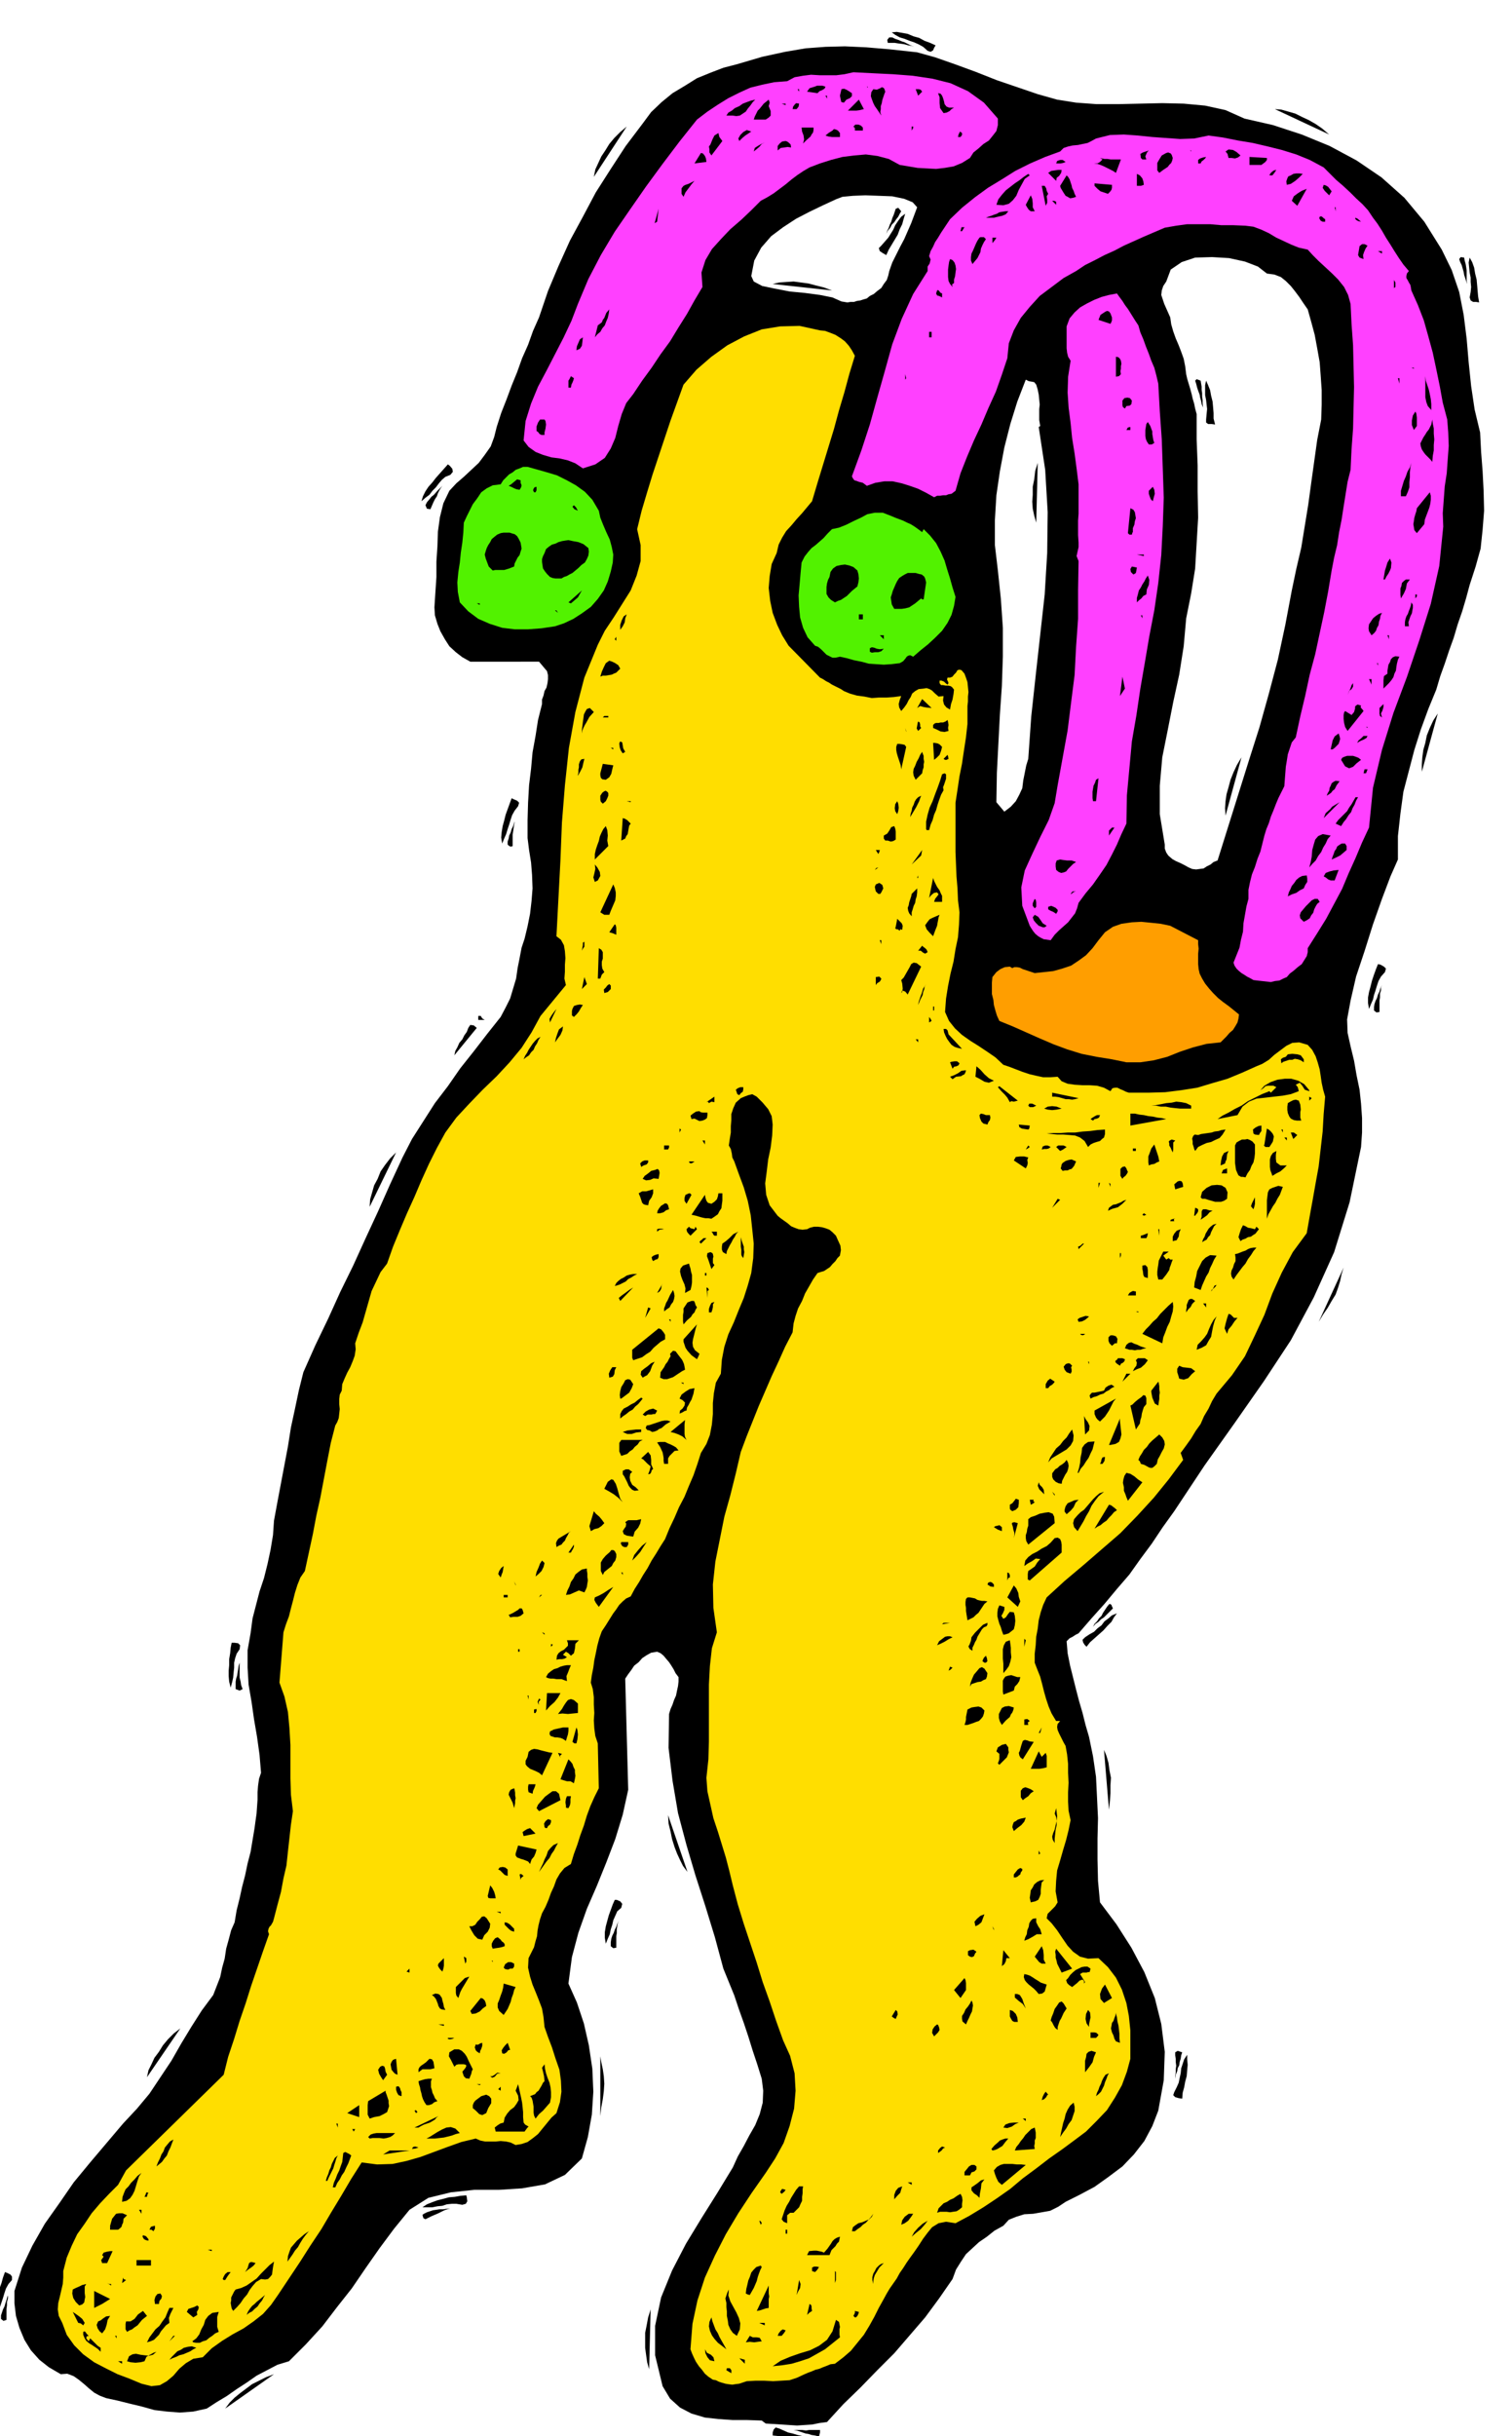
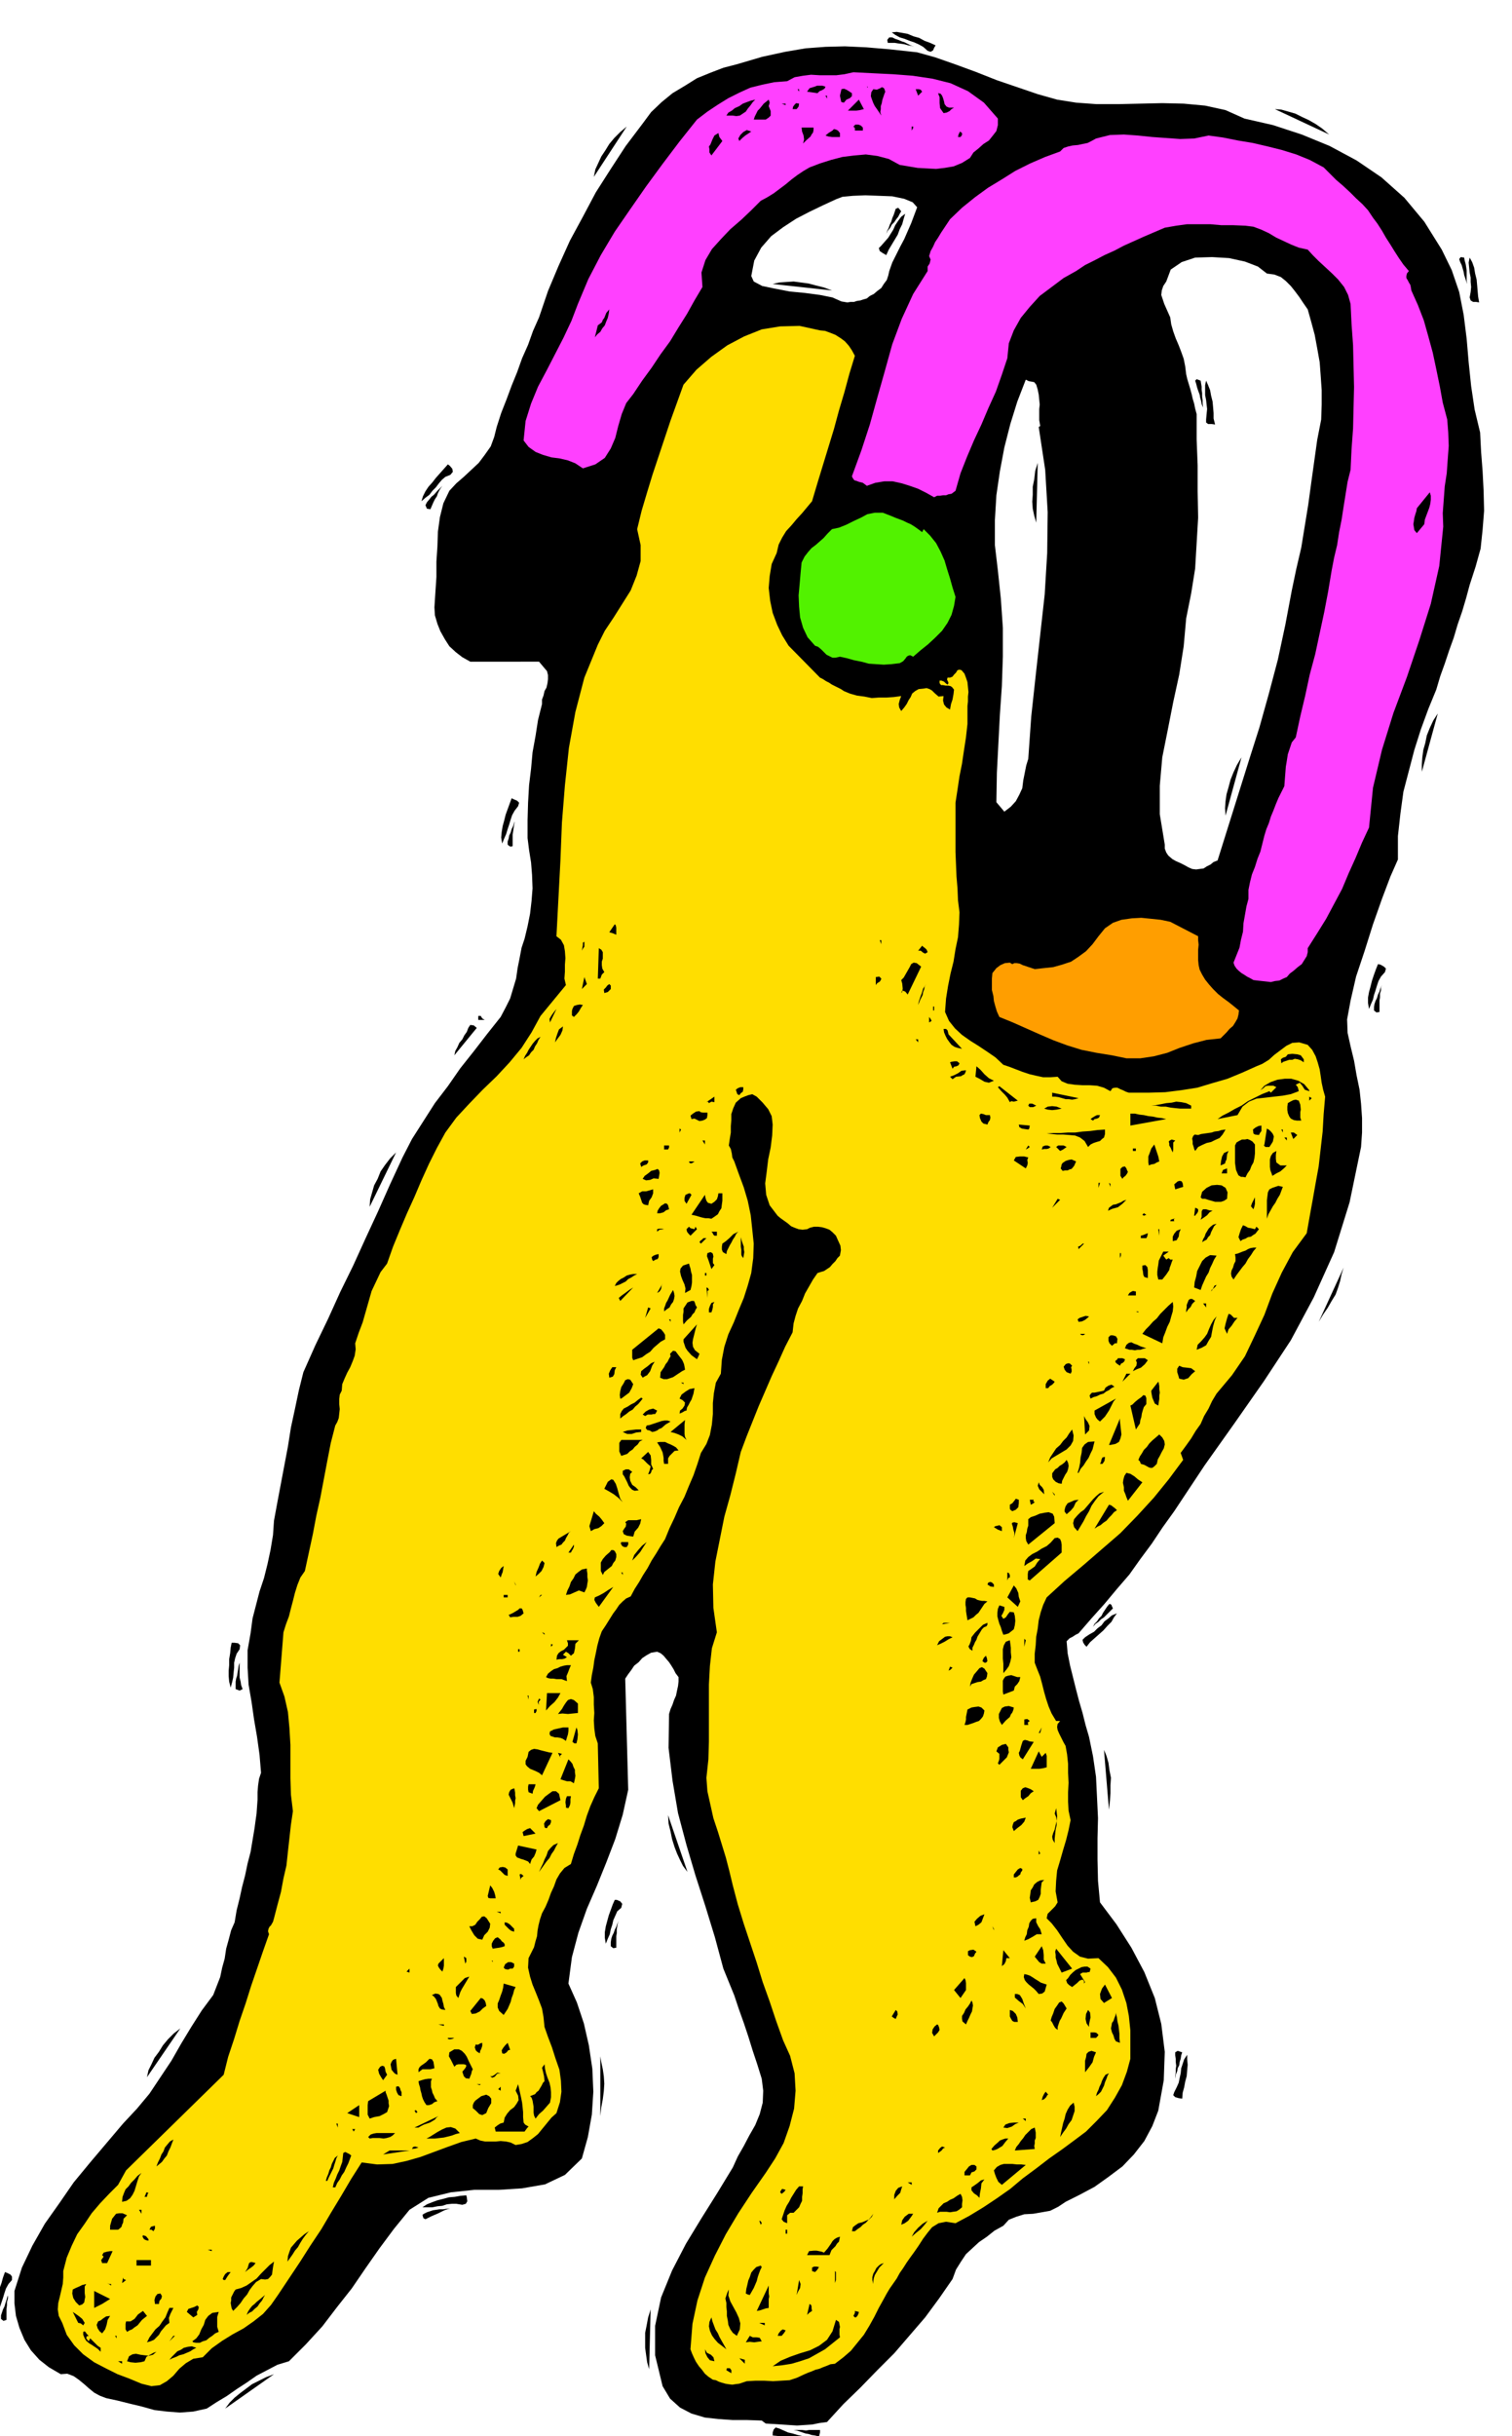
<svg xmlns="http://www.w3.org/2000/svg" width="490.455" height="790.02" fill-rule="evenodd" stroke-linecap="round" preserveAspectRatio="none" viewBox="0 0 3035 4889">
  <style>.brush1{fill:#000}.pen1{stroke:none}.brush2{fill:#ff40ff}.brush4{fill:#52f200}</style>
  <path d="m1841 105 36 10 40 14 41 15 43 17 41 14 41 14 39 11 38 6 41 3h44l44-1 44-1 43 1 43 4 41 9 38 17 57 13 58 19 56 23 54 29 50 34 46 41 40 48 35 56 20 41 15 44 9 46 6 48 4 47 5 48 7 47 11 46 2 39 3 39 2 39 1 40-3 38-4 38-10 36-12 37-7 26-8 27-9 26-8 27-9 25-9 27-9 25-8 27-16 39-15 41-13 41-11 42-11 42-6 44-5 45v47l-15 34-17 45-18 51-17 54-17 51-11 48-7 38 1 27 6 27 7 29 5 29 6 29 3 28 2 29v29l-2 29-23 111-31 100-41 91-46 86-54 82-58 83-61 86-61 92-23 32-22 33-23 31-22 31-25 29-25 30-26 29-26 30-6 3-6 4-6 3-6 6 2 24 5 25 6 24 6 24 6 23 7 24 6 24 7 24 8 39 6 41 2 41 2 42-1 41v42l1 43 4 43 33 44 30 47 26 49 21 52 13 52 7 56-2 57-11 61-12 31-16 30-21 27-23 24-28 21-28 20-30 16-28 14-15 10-16 8-17 3-17 3-18 1-16 5-15 6-11 12-18 10-15 12-16 11-13 12-13 12-10 15-10 16-7 19-27 39-28 38-31 36-31 36-34 34-34 35-34 33-33 36-15 2-15 3-15 1-15 1-16-1-15-1-16-1-16-1-8-6-29-1h-29l-29-2-27-3-27-8-23-12-20-18-15-25-15-62v-59l12-57 22-54 28-54 31-51 32-51 31-51 10-22 12-21 11-21 12-21 9-22 6-23 1-24-3-24-9-29-9-27-9-29-9-27-10-28-9-27-11-27-11-27-17-63-19-62-20-62-18-61-17-64-11-65-8-66 1-68 3-10 4-9 3-9 4-9 2-10 2-9 1-9v-9l-6-8-4-8-5-8-4-6-6-7-5-6-6-5-7-3-12 2-9 5-9 6-7 8-9 7-6 9-6 8-6 9 6 223-11 50-15 49-18 47-19 47-20 46-17 48-13 49-7 53 17 38 14 42 10 44 7 47 2 46-3 46-8 45-12 43-34 33-40 19-46 8-47 3h-49l-47 5-45 11-38 24-31 38-29 39-28 40-28 41-30 38-29 38-33 36-34 34-23 7-21 11-21 11-20 14-20 13-20 14-20 12-20 13-27 6-27 2-26-2-25-3-25-7-25-6-24-6-23-5-13-5-11-6-11-9-9-8-11-9-10-7-13-5-13 1-24-14-19-15-17-19-13-21-10-24-7-24-3-25v-25l15-47 21-44 25-44 29-41 29-42 33-40 33-39 33-39 28-30 25-30 22-33 22-33 20-35 20-33 21-33 23-31 7-18 7-18 4-19 5-18 3-20 5-18 5-19 7-16 4-24 6-24 5-23 6-23 5-24 6-23 4-24 4-24 2-15 2-14 1-14 1-14v-15l1-13 2-14 4-12-3-36-5-36-6-35-5-35-6-35-2-34v-35l6-34 4-30 7-27 7-27 9-27 7-28 6-28 5-30 2-29 7-38 7-37 7-37 7-37 6-38 8-37 8-38 9-36 24-54 26-54 24-53 26-53 25-55 25-54 24-54 25-54 19-37 23-36 23-36 26-34 25-36 27-34 27-35 27-34 10-19 9-18 6-20 6-20 3-21 4-20 4-21 6-18 6-25 5-25 3-26 2-25-1-27-2-25-4-25-3-24v-36l1-35 2-35 4-33 3-33 6-33 5-32 8-32v-9l3-8 2-9 4-7 2-9 1-8v-8l-2-8-16-19H944l-16-9-13-10-13-12-9-14-9-16-6-15-5-17-1-16 2-31 2-30v-31l2-30 1-30 4-29 7-28 12-25 14-15 15-13 15-14 15-14 12-16 12-17 7-19 5-20 9-28 11-28 10-27 11-27 10-28 12-27 10-28 12-27 18-53 21-50 23-51 26-48 26-49 30-47 30-46 34-45 17-23 21-20 22-18 25-15 24-15 27-11 26-10 27-7 51-15 46-10 41-7 40-3 39-1 43 2 47 4 55 6zm0 311-9-10-17-7-24-5-26-1-28-1-25 1-21 2-13 5-26 12-27 13-27 14-26 17-24 18-20 23-14 26-6 31 5 11 17 9 24 5 31 6 31 3 30 4 25 5 18 8 6 1 6 1 6-1h7l6-2 7-1 6-2 7-2 6-5 8-4 7-6 8-6 5-8 6-8 3-9 2-9 6-17 8-16 8-16 8-15 7-16 7-16 6-16 6-16zm239 356-4-5-5-1-6-1-6-3-17 44-14 45-12 47-9 48-7 48-3 50v50l6 51 6 57 4 58v58l-2 59-4 58-3 58-3 58-1 59 16 19 13-10 10-11 7-13 6-13 2-16 3-15 3-15 4-13 6-85 9-83 9-81 9-81 5-83 1-82-5-85-13-86 3-2-2-12v-22l1-9-1-10-1-10-2-10-3-10zm463-223-18-14-26-10-32-7-34-2-34 1-27 9-22 15-9 24-6 9-3 9-1 9 3 9 3 9 4 9 4 9 4 9 2 14 4 14 5 14 6 14 5 13 5 14 3 15 2 16 2 9 3 10 3 10 3 11 2 9 3 10 2 10 3 11v51l2 52v52l1 53-3 51-3 51-8 50-10 50-5 56-9 57-12 55-11 56-11 55-5 57v57l10 61v8l3 8 4 6 8 7 7 4 9 4 8 4 9 5 7 3 8 1 7-1 8-1 6-4 8-4 6-5 8-3 21-67 21-67 21-67 21-66 19-68 18-68 15-70 13-69 9-43 10-43 7-43 7-43 6-44 6-43 6-43 8-41 1-30v-29l-2-29-2-27-5-28-5-27-7-26-7-25-9-13-8-12-9-12-8-10-10-10-10-8-13-5-15-2z" class="pen1 brush1" />
  <path d="M2003 238v13l-3 12-7 9-8 10-11 7-10 9-10 8-7 11-16 10-17 7-18 3-17 2-19-1-18-1-18-3-18-3-22-12-23-6-23-3-23 2-24 3-23 6-22 7-21 8-12 7-12 8-12 9-12 10-12 9-12 9-13 8-13 7-19 19-20 19-22 19-19 20-18 20-13 22-8 25 2 29-16 27-15 27-17 27-17 28-19 26-18 27-19 26-18 27-14 18-9 22-7 24-6 24-9 21-12 19-19 13-25 8-15-10-15-6-17-4-16-2-17-5-15-6-14-10-10-13 4-39 11-35 14-34 17-32 17-33 17-33 16-34 13-34 21-50 25-48 28-47 31-45 32-46 33-45 34-45 35-44 21-16 21-14 21-13 22-11 22-10 24-6 24-5 26-2 15-8 17-3 16-2 17 1h34l16-2 18-4 39 2 41 2 39 3 40 6 36 9 35 16 32 23 28 32z" class="pen1 brush2" />
  <path d="m1657 174-2 4-5 3-5 2-4 4-21-3 5-7 10-3 5-2h11l6 2zm85 2-2-2h2v2zm35 8-2 5-2 6-2 6-1 6-2 6v6l-1 6 2 7-4-6-4-6-5-7-3-6-3-8-2-6 1-8 4-6 7 1 7-3 3-2 3 1 2 2 2 6zm-173 0-3-5h3v5zm106 3v6l-4 4-7 3-5 6-5-1-1-3-1-5-1-5 3-13 5-1 5 2 5 3 6 4zm141-3-8 8-5-13h6l4 1 3 4zm64 32-5 3-4 4-6 3-6 1-7-10-1-10v-12l-2-5-1-3 5 1 3 4 2 5 2 7 1 5 4 5 5 2h10zm-255-18-3-6h3v6zm-144 2-5 5-5 7-5 6-4 6-6 4-6 4-7 1-7-1h-13l4-6 7-4 6-5 9-4 7-5 8-3 8-3 9-2zm29 6-2 7 4 10v9l-4 4-6 4h-24l2-6 3-6 3-6 4-4 8-10 10-8 2 6zm189 13-8 2-7 1h-17l22-22 10 19zm-157-8-8-3h8v3zm27-3-1 6-4 5h-8l1-5 3-4 3-3 6 1zm128 48v6h-16v-5l-3-3 4-4h6l5 2 4 4zm101-2v3l-3 5v-8h3zm-200 2v5l-1 5-3 4-2 4-8 7-7 7 2-8-1-8-3-8-1-8h24zm-125 8-6 4-6 4-6 5-6 6-2-5 4-7 6-6 7-4 9 3zm178 3v8h-16l-7-1-6-2 6-5 8-5 3-3 4 1 4 2 4 5zm245 0v4l-3 4h-5l1-5 2-4 1-2 4 3zm-481 16-22 29-4-6v-6l-1-6 3-4 4-10 4-8 8-5 2 8 6 8z" class="pen1 brush1" />
  <path d="m2426 272 29 4 30 6 30 5 30 7 28 7 29 9 27 11 28 15 12 12 13 13 14 12 14 13 12 12 13 12 11 12 10 15 9 12 9 14 8 14 9 14 8 13 9 14 9 13 11 13-4 5-1 5v4l3 5 2 4 3 5 1 5 1 6 13 29 12 31 9 32 9 33 7 33 7 34 6 33 9 34 2 26 1 27-2 27-2 28-4 26-2 27-2 27 1 27-8 79-17 76-23 73-25 74-27 72-23 74-18 76-8 80-14 30-13 31-14 31-13 31-16 30-16 30-18 29-19 30v8l-2 8-5 8-5 8-8 6-8 7-8 6-6 7-7 3-8 4-9 1-8 2-9-1-9-1-9-1-8-1-7-4-6-3-6-4-5-3-6-5-4-4-4-6-2-6 6-15 6-15 3-16 4-16 1-17 3-17 3-17 4-15v-18l3-15 4-16 6-15 5-16 6-15 4-16 4-16 4-13 5-12 4-13 5-12 5-13 5-12 6-12 6-12 1-13 1-13 1-13 2-12 2-13 4-12 4-12 8-10 9-42 10-42 9-42 11-41 9-42 9-42 8-42 7-42 5-26 6-25 4-26 5-25 4-26 4-25 4-25 6-24 2-42 3-41 1-42 1-41-1-42-1-42-3-42-2-41-5-18-8-16-12-15-12-12-14-13-13-12-12-12-10-11-18-4-15-6-15-7-15-7-15-9-15-7-16-6-16-2-24-1h-24l-23-2h-46l-22 3-23 4-21 9-21 9-20 9-20 9-19 10-20 9-19 10-20 10-18 12-25 14-24 18-24 18-20 22-18 22-14 25-10 26-3 30-11 33-12 34-15 33-14 33-15 32-14 33-13 33-10 35-4 3-4 3-6 1-5 2h-6l-6 1h-6l-6 3-16-9-16-8-17-6-16-5-18-4h-17l-18 3-17 6-8-6-8-2-5-2-4-1-3-4-2-4 19-52 17-52 15-54 15-53 15-54 19-51 23-50 29-46v-9l4-6 2-8-3-7 3-10 5-9 4-9 6-9 6-10 6-9 6-9 6-9 24-23 26-21 26-19 28-17 27-17 30-15 30-13 30-11 7-7 9-3 9-2 11-1 9-2 10-2 8-4 9-5 28-7 28-1 28 2 29 3 28 2 28 2 28-1 29-6z" class="pen1 brush2" />
-   <path d="m1588 296-7-1-7 1-7 1-6 5v-9l4-5 5-4 7-1 3 1 4 3 3 3 1 6zm-75 8 2-7 6-4 7-4 7-3-6 3-5 6-6 5-5 4zm793-2-3 3-2 4-2 5 2 6h-8l-3-3-1-8 5-3 6-2 6-2zm85 2-2-2h2v2zm99 8-5 4-6 2-7-1h-6l-2-8-4-5 6-4 9 1 7 4 8 7zm-1072 13-24 3 13-21 4 1 4 5 2 5 1 7zm936-8-1 5-2 5-4 4-3 4-9 6-8 6-4-5v-15l4-7 5-8 9-5 4-1 5 2 2 3 2 6zm67-2-2 3-3 3-4 3-2 4h-5v-7l4-3 6-2 6-1zm122 2v4l-3 4-4 3-4 3h-24v-16l35 2zm-293 3-10 27-6-4-6-3-6-3-6-3-7-3-6-2-7-1h-7 14l5-3 5-5-5-3 4 1 5 1h6l6 1h21zm-111 5-5 2-5 1h-9l2-5 6-2h5l6 4zm-8 16-1 6-4 6-5 4-1 6-16-16 6-4 7-1 7-1h7zm431 0-4 6-4 5h-6l2-4 3-3 4-3 5-1zm-495 11-10 7-6 11-6 11-5 12-7 9-8 7-11 3-14-1 4-11 7-9 8-9 9-7 9-7 9-6 9-7 9-6 3 3zm229 19-6 2h-8v-24l6 3 5 6 2 6 1 7zm319-22-7 7-8 7-9 6-8 2-1-7 2-6 2-4 5-2 5-3 6-1h6l7 1zm-455 46-6 2-6 1-5-3-4-2-4-6-3-5-3-5-1-4 13-21 3 3 3 5 2 6 2 6 1 5 3 6 2 6 3 6zm-766-32-6 7-6 8-6 8-4 9-4-6v-11l4-5 4-2 6-2 6-3 6-3zm838 8v6l-1 4-3 4-4 4-9-3-6-2-6-5-6-6v-5l35 3zm441 13-5 8-5-5-4-4-4-6 2-6 4 1 5 3 3 4 4 5zm-569 5-3 5 1 7v6l-3 6-8-40h6l3 5 1 5 3 6zm500 24-11-10 4-9 8-6 8-5 10-4-19 34zm-527 11h-8l-4-3-4-6-2-4 10-19 3 7 1 9v8l4 8zm43-19v6l-8-8h4l4 2zm561 19-2-8h2v8zm-1367 24 8-29-3 26-5 3zm710-24-5 6-7 3-9 2-8 2h-16l5-2 6-2 5-2 6-2 5-3 6-1 6-1h6zm636 16v5h-5l-4-2-3-5 1-3 3-1 3 2 2 2 3 2zm72 5-5-1-4-2-3-3 1-2 4 2 7 6zm-796 11-2 3-3 5h-3l2-8h6zm43 24-4 6-3 6-3 7-1 7-3 6-3 6-5 6-5 6-3-7v-7l1-7 3-6 3-7 3-7 3-6 4-6 2-1h7l4 4zm21-3-3 5-5 6v-11h8zm745 16-4 6-3 7-2 6 1 8-8-3-3-5 1-6 1-6 1-6 5-4h5l6 3zm29 16-8-5h8v5zm-859 59-4 3 1 5-5-6-3-6-1-8v-15l1-8 1-7 2-6 5 2 4 5 2 6 1 7-1 7-1 8-2 6v7zm886 8-3 2v-16l3 5v9zm-910 13v8l-6-3-4-1-2-4 2-6 2-1 3 3 1 2 4 2z" class="pen1 brush1" />
-   <path d="m2285 653 4 14 6 14 5 14 6 15 5 14 6 14 4 15 4 17 3 55 4 57 2 58 2 59-2 57-3 58-6 56-8 55-10 52-9 53-9 52-8 54-9 52-5 54-5 54-1 57-10 21-9 21-10 20-11 21-13 19-14 20-15 18-14 19-3 11-4 10-7 9-7 9-9 8-9 8-9 9-8 11-7-1-7-1-6-3-5-3-6-5-4-5-4-6-3-5-15-40-2-37 7-34 15-33 16-34 17-34 12-34 6-36 10-55 10-55 7-56 7-55 3-57 4-56v-58l1-58-4-10 2-9 2-9v-9l-1-15v-29l1-14v-59l-4-32-4-30-5-31-3-30-4-31-2-30 1-32 5-32-5-8-2-8-1-9v-44l6-16 10-12 11-10 14-8 14-7 15-6 15-4 16-3 5 7 6 8 5 8 6 8 5 8 5 8 5 8 6 9z" class="pen1 brush2" />
  <path d="m1223 621-1 8-2 9-3 7-3 8-5 6-4 7-6 5-5 6 6-24 4-3 4-3 2-5 3-4 4-10 6-7zm1009 16v6l-1 3-2 4-24-8 4-10 9-6 4-2 4 1 3 4 3 8z" class="pen1 brush1" />
  <path d="m1716 714-11 36-10 37-11 37-10 37-11 36-11 36-11 36-11 37-10 12-10 12-11 12-10 12-11 12-8 13-7 14-4 17-10 22-4 24-2 24 3 26 5 24 9 24 10 21 13 21 63 64 6 3 6 4 6 3 6 4 6 3 6 3 6 3 6 4 12 5 14 4 15 2 15 3 14-1h15l15-1 15-2-3 8-2 8 1 7 4 7 6-7 5-7 4-8 4-6 3-7 6-5 7-4 10-1 6-1 6 2 5 3 5 5 8 7 10-1-1 9 2 8 5 6 7 4 2-11 3-9 2-11 1-9-4-5-3-2-5-1h-5l-5-1h-4l-3-4v-5h4l5 2 3 3 4 3 2-3-1-3-2-4 1-4h5l5-2 3-4 4-4 3-5 4-1 4 1 6 7 3 8 3 9 1 10 1 10-1 9v10l-1 9v36l-3 27-4 26-4 27-5 25-4 27-4 26v99l1 25 1 24 2 24 1 24 3 24-1 25-2 25-5 24-4 25-6 24-5 25-4 25-2 27 8 18 12 15 14 13 17 12 16 10 18 12 16 11 16 15 12 4 13 5 13 5 15 5 13 3 14 3h14l15-1 8 9 12 5 14 2 16 1h14l15 1 14 4 13 7 4-6 5-1h5l6 3 5 2 6 3 6 2h39l34-1 32-4 32-5 30-9 31-9 29-12 29-13 12-5 13-8 11-10 12-9 12-9 12-6 14-1 17 5 9 10 7 13 4 12 4 14 2 13 2 14 3 14 4 14-3 35-2 35-4 35-4 35-6 33-6 34-6 33-6 34-28 38-22 41-19 42-16 43-19 41-20 42-26 38-31 37-9 15-7 15-9 15-7 16-10 14-9 15-10 14-11 15 5 14-29 39-30 37-33 36-34 35-37 32-37 32-38 32-36 33-7 15-5 15-4 16-2 17-3 16-1 17-2 17v18l5 13 6 15 4 15 4 16 4 14 5 15 6 14 9 15h8l-5 6-1 6 1 6 3 7 3 6 3 6 3 6 4 7 3 17 2 19v18l1 20-1 19v19l1 18 4 19-4 20-5 20-6 20-6 21-6 20-2 21-1 21 4 22-5 8-8 8-7 7-2 9 10 10 11 14 10 15 11 16 11 12 14 10 16 4 21-1 19 18 16 21 12 24 9 27 5 26 3 29v57l-7 26-10 27-14 25-16 25-21 22-21 21-24 18-23 17-27 19-26 20-27 20-25 21-27 19-27 18-28 17-28 15-19-3-15 3-13 8-9 11-9 12-9 14-9 13-8 11-7 10-7 11-7 10-6 11-7 10-7 10-6 10-6 11-10 18-9 18-10 18-11 18-13 16-13 16-15 13-17 13-9 1-7 3-8 3-7 3-8 2-7 3-8 3-7 3-15 7-15 5-17 1-16 1-18-1h-17l-18 1-15 5-8 1-6 1-8-1-6-1-7-2-6-2-6-3-6-1-9-6-7-6-6-8-6-7-6-9-4-8-4-9-3-8 4-51 10-47 15-46 20-44 22-43 25-42 27-41 28-40 19-29 17-31 12-34 9-35 3-36-2-35-9-35-14-31-14-39-13-39-14-39-12-39-13-39-13-39-12-39-10-38-7-29-7-27-8-26-8-26-9-27-6-27-6-27-2-27 4-37 1-36v-114l2-37 4-36 10-32-7-49-1-47 5-46 9-45 9-45 12-43 11-44 10-43 12-32 12-30 12-30 13-30 13-30 14-30 13-29 15-29 2-18 4-15 5-15 8-15 6-15 8-14 8-14 9-13 6-2 7-2 6-4 6-4 5-6 6-6 4-6 5-5 2-11-1-9-5-11-4-9-7-7-6-5-8-3-7-2-8-1h-8l-8 2-6 3-9 1-8-1-8-3-7-3-7-6-7-5-7-5-6-5-16-21-7-21-2-23 3-23 3-25 5-24 3-24 1-22-1-9-1-8-4-8-3-6-6-7-5-6-6-6-6-6-9-5-8 2-8 3-7 3-10 9-5 11-4 12v12l-1 12v13l-2 12-2 14 4 7 2 9 1 8 4 8 9 25 10 27 8 27 6 29 3 28 3 29-1 29-4 30-7 25-8 25-10 24-10 25-11 24-8 25-5 26-2 28-10 18-4 21-2 20v22l-2 21-4 21-7 18-11 18-7 22-8 23-9 21-9 22-11 21-9 21-10 21-9 22-9 14-9 15-9 14-8 15-9 14-8 14-9 14-8 15-9 4-7 6-7 7-6 9-6 8-5 8-5 8-5 8-8 12-5 14-4 15-3 15-3 14-2 15-3 15-2 15 4 13 2 16v15l1 17-1 15 1 16 2 15 5 15 2 90-9 18-8 18-7 19-6 20-7 19-6 19-7 19-6 20-13 8-9 11-7 12-5 14-6 13-5 14-6 14-7 13-4 12-3 12-2 11-1 11-3 10-3 12-5 10-6 12-1 19 4 18 5 16 7 17 6 15 6 16 3 17 2 20 7 20 8 21 7 22 8 23 3 22 1 22-3 21-7 22-10 9-9 11-9 11-9 11-10 8-11 8-12 4-12 2-10-5-9-2-11-1-10 1h-21l-10-2-9-4-29 7-28 10-27 10-27 10-28 8-28 6-31 1-31-4-21 33-20 34-20 33-20 34-22 33-21 33-22 33-22 33-14 20-16 18-19 15-20 14-22 12-21 13-21 15-18 18-19 3-15 9-13 11-12 14-13 11-14 8-17 2-20-5-24-10-24-9-24-12-23-12-22-16-18-18-15-21-9-24-7-14-2-13 1-13 3-12 3-13 3-13 1-13v-13l7-27 10-24 11-23 15-21 14-21 17-20 18-19 18-18 16-29 196-192 9-36 12-36 11-36 12-35 11-35 12-35 12-35 12-34-2-6 1-5 2-4 3-3 4-7 2-7 7-27 7-26 5-27 6-26 3-28 3-27 3-27 4-27-4-33-1-33v-67l-2-34-3-32-7-31-10-28 8-101 5-16 6-16 4-16 4-15 4-16 5-16 6-15 9-13 8-37 8-37 7-37 8-36 7-37 7-37 7-36 9-35 4-7 3-8 1-9 1-9-1-10v-10l1-9 4-8 1-13 5-12 5-11 6-11 5-12 4-11 2-13-1-12 7-21 8-21 6-21 6-21 6-21 9-19 9-19 13-17 12-34 14-34 14-33 15-33 14-33 15-33 16-32 17-31 22-30 26-28 27-28 28-27 26-28 24-29 20-31 18-33 51-62-3-13 1-14v-14l1-13-1-14-2-12-6-11-9-7 4-76 4-76 3-76 6-75 8-75 13-72 18-69 27-66 14-28 18-27 17-27 17-27 12-30 8-29v-32l-7-32 9-37 11-37 11-36 12-36 12-36 12-36 13-36 13-36 26-30 30-26 32-23 34-18 35-14 37-6 39-1 41 9 10 1 11 4 10 4 11 7 8 6 8 9 6 9 6 11z" class="pen1" style="fill:#ffde00" />
-   <path d="M1865 666h5v11h-5v-11zm-695 11-1 9-1 8-4 6-7 3 1-8 3-7 3-7 6-4zm1080 74-4 4-6 1v-40l5 1 3 3 2 4 1 6-1 5v5l-1 5 1 6zm588-11-5-2h5v2zm35 83-7-8-3-8-2-10v-42l1-9-1 9 1 9 3 9 3 9 2 9 2 10 1 10v12zm-1054-64-2 3v-11l1 4 1 4zm-667 0-1 4-2 5-2 4-1 6h-5v-14l2-3 3-6 6 4zm1657 11-3-11h3v11zm-537 34-1 7-3 3-7 1-3 5-4-3-1-4v-9l4-5 6-1 5 1 4 5zm572 51-6 8-4-10v-9l2-10 5-8 2 4 1 8v17zm-1751 13v5h-6l-4-2-3-4-3-2v-9l3-8 4-6h9l2 3 1 7-1 8-2 8zm1782 59-4-5-5-5-5-5-3-4-4-6-2-6-1-6 3-6 3-6 4-6 3-5 4-5 5-10 2-10 1 8 2 10v10l1 12-1 11v11l-2 11-1 12zm-558-38-5 3h-6l-4-6-2-5-1-6v-12l1-6 1-6 3-4 5 8 4 11v5l1 6 1 6 2 6zm-48-26h-8l3-5 5-1v6zm569 58-5 8-2 9-1 10v10l-1 10v10l-3 9-4 9h-10v-11l3-10 3-10 4-9 3-9 5-9 3-9 5-8z" class="pen1 brush1" />
-   <path d="m1202 1025 3 14 6 15 6 14 7 15 4 15 3 15-1 16-4 18-6 20-8 18-12 17-14 16-18 13-17 11-19 9-18 6-27 4-27 2h-27l-25-3-25-8-23-10-20-15-17-18-4-21-1-19 2-21 3-19 2-20 3-20 2-20 1-20 6-13 6-12 6-12 9-12 8-12 11-8 12-6 16-2 5-8 6-6 6-6 7-4 6-5 8-3 7-3h9l18 5 21 6 20 6 20 10 18 10 18 13 15 16 13 22z" class="pen1 brush4" />
  <path d="M1045 964v5l2 5-1 4-3 5-6-1-5-2-6-3-5-2 5-3 6-5 6-5 7 2zm32 13v7l-2 4h-3l-2-4 1-3 2-3 4-1zm1237 29-4-4-2-5-2-6v-6l8-8 3 6 1 8-2 7-2 8zm545 46-15 18-5-6-1-6-1-6 1-6 1-7 2-7 2-6 1-6 26-32 2 7v8l-1 8-2 8-3 8-3 8-3 8-1 9zm-1699-27-7-3-4-5 3-3 4 4 4 7zm1114 43-1 1-1 4h-5l-3-3 5-50 6 3 3 5 1 6 1 6-2 6-1 7-3 7v8z" class="pen1 brush1" />
  <path d="m1851 1068 3-6 13 13 12 15 9 17 8 18 5 17 6 19 5 18 6 19-3 18-5 18-8 16-11 16-14 14-14 13-15 12-15 13-6-3-4 1-3 2-2 3-5 6-7 4-17 2-15 1-15-1-15-1-15-4-15-3-14-4-14-3-9 2h-6l-6-3-6-3-6-6-5-5-6-5-6-2-15-17-9-19-6-21-2-21-1-23 2-22 2-23 2-21 6-12 7-9 7-8 8-6 8-7 8-7 8-9 9-9 14-3 15-6 14-7 15-7 13-7 15-3h16l18 7 7 3 8 3 8 3 8 4 7 3 8 5 7 5 8 6z" class="pen1 brush4" />
-   <path d="m1045 1089 1 6 1 6-2 6-2 7-4 5-3 6-3 6-1 6-10 4-10 3h-18l-5 1-8-8-3-8-3-8-2-8 2-7 2-6 3-6 4-6 3-6 6-5 5-4 7-3 6-1h12l6 2 4 1 5 4 3 5 4 8zm136 11 1 7-1 8-3 7-4 7-7 5-6 6-6 5-6 5-6 3-5 3-6 2-5 3h-12l-6-1-5-2-6-6-4-5-4-6-1-6-1-7v-6l2-6 3-6 3-8 6-5 6-4 7-2 6-3 7-2 6-1 7-1 9 2 11 2 10 4 10 8zm1115 16-14-3h14v3zm484 47h-3l1-6 1-6 1-6 2-6 3-10 5-8 3 8-1 11-2 5-3 6-4 6-3 6zm-1059-18 2 7 1 9-1 8-2 8-11 9-10 10-6 4-6 4-6 2-6 3-8-5-5-5-4-7v-14l1-7 2-7 3-6 2-10 5-7 7-5 9-2 8-1 9 2 8 3 8 7zm561-6-1 6-1 5-3 2-2 1-3-3-2-2-1-6 3-5 10 2zm-423 30-5 34h-3l-2-2-6 5-6 5-6 4-6 4-8 2-7 1h-15l-5-9-1-7-1-7 2-6 2-7 3-7 3-7 3-6 4-6 6-4 5-3 6-3h16l7 2 5 1 5 4 2 4 2 8zm442 24-6 3-4 5-5 4-4 4v-9l2-7 2-8 4-6 3-6 4-6 3-6 4-6 3 9-1 10-4 9-1 10zm529-30-6 8-2 11-4 9-6 10-1-7v-13l2-5 1-6 4-4 4-3h8zm-1684 48-5-2 27-24-4 7-4 7-7 6-7 6zm1698-18v4l-3 4v-8h3zm-16 64h-8v-8l1-6 2-6 3-5 2-6 2-5 2-6 1-6 3 5v6l-1 5-1 6-3 6-2 6-2 6 1 8zm-1865-43-6-3h6v3zm157 16-6-5h3l3 5zm1654 0-3 6-1 6-2 6-1 7-3 5-2 6-4 5-5 4-5-8-1-6 1-8 4-6 4-6 6-5 6-4 6-2zm-1516 3-3 8-1 8-4 8-5 7v-10l3-9 4-8 6-4zm474 10h-8v-10h8v10zm561-2-3-6h3v6zm-519 42-8-8h8v8zm1014 0-3-8h3v8zm-1554 0 3-5v8l-3-3zm540 19-5 5-6 2h-7l-6 1-4-2v-7l4-2 5 1 5 2 6 1 8-1zm1035 16-3 6-2 8-1 6-1 8-3 6-2 7-4 6-5 6-11 11v-17l1-8 7-5v-6l1-6 1-6 3-5 2-6 4-4 5-2 8 1zm-1564 24-4 4-4 4-5 2-4 2-6 1-6 1h-6l-5 2 3-10 4-9 4-8 7-5 6 2 6 3 6 4 4 7zm1521-6-2-5h2v5zm-518 61 5-39 5 24-10 15zm505-23-5-11h5v11zm-37-3v7l-3 5-5 4-3 8 3-7 3-7 2-6 3-4zm-846 50-10-1-6-1-7-2-6 4 10-18 19 18zm904 19-4-3-1-5v-11l8-8v6l-2 7-3 6 2 8zm-42-24-1 3 2 3 2 2 2 3-32 40-5-8-2-8-1-8v-8l1-5 2-3 13 8 5-6 2-7v-4l2-2 3-2 7 2zm-1540 13-9 10-6 11-3 5-3 6-2 5-1 6v-7l1-8 1-8 1-7 1-8 3-6 3-5 6-2 8 8zm29 11h-11l3-3h8v3zm683 27-8 2-8-1-8-4-7-3v-6l3-3 3-1h5l4-1h5l5-2 4-3 1 4 1 6-1 6 1 6zm-55-6-6 6-3-5 1-5 1-6 1-3 3 2 1 4v4l2 3zm896 0-3-2h3v2zm-926 8-2-8 2 6v2zm868 24-4 4-4 4-4 3h-4l2-9 2-9 4-8 8-6 2 6 1 5-1 4-2 6zm58-16-2 4-5 3-7 3-7 4 3-5 5-4 5-5h8zm-1490 32-5 3-4-6-2-6-1-8 2-4 4 2 1 6 1 6 4 7zm636-10-2 8-3 8-6 6-5 4-2-34h3l6 1 4 2 5 5zm-72 0-10 45-1-8-2-6-2-6-2-6-2-7-1-6v-6l2-6h5l6 1 4 1 3 4zm-588 5-5-3h5v3zm620 48-13 13-4-8-1-7 1-7 3-6 3-8 4-7 3-7 4-6 1 3 2 5v6l1 6-1 5v6l-2 6-1 6zm53-29-4 2h-3l-3-2 8-8 1 3 1 5zm828 2-9 7-7 7-8 3-8-4-8-13 2-4 4-2 6-2h12l6 2 5 2 5 4zm-1559-2-2 8-2 9-4 8-5 9v-2l1-4v-6l1-5v-6l2-6 3-4 6-1zm58 13-2 8-2 9-4 7-7 5-7-1-3-3-1-5v-4l5-19 21 3zm1514 8-1 3-2 5h-5l2-8h6zm-851 42-5 9-4 11-3 9-3 11-4 9-3 11-4 9-3 11h-5l-1-2v-15l3-14 4-14 6-13 5-14 5-13 5-14 4-13 5-2 3 2v9l-2 6-2 6-2 5 1 6zm300 22-1-6v-13l1-6 1-6 3-6 2-6 5-3-5 46h-6zm495-40-6 8-4 8-4 3-3 4-4 3-5 3 2-5 3-5 1-6 2-4 2-5 4-3 4-2 8 1zm-1473 40-6 5-4-4-1-4v-8l4-6 4-3 3-1 4 3 1 2v5l-2 5-3 6zm633-11-2 5-2 6-3 6-3 6-6 10-6 10 1-7 2-6 1-6 3-6 2-6 3-5 4-4 6-3zm877 3-4 7-3 8-4 7-3 8-5 6-5 8-5 6-5 8-11-5 5-7 6-6 6-6 6-6 4-7 5-7 4-7 4-7h5zm-1460 10-8-2h8v2zm535 24-4-6-1-6 1-8 4-6 2 5 1 8-1 7-2 6zm856 8 4-10 9-8 4-5 5-3 5-3 5-3-32 32zm-1391 11-3 4-1 5-1 6-1 6-3 4-2 5-4 2-4 2 3-45 4 1 5 3 3 3 4 4zm-45 45-27 27v-11l2-9 3-9 3-8 2-9 3-7 4-8 5-6 3 8 1 11-1 10 2 11zm577-13-5 3-5 1-6-2h-5l-3-4v-6l7-4 4-6 4-7 6-2 2 5 1 6v16zm428-8v-10l6-6h5l-11 16zm445 0-6 7-4 9-5 8-4 9-6 8-5 9-7 7-6 7 3-11 2-11 1-13 3-11 3-10 6-7 9-4 16 3zm32 29-7 6-6 5-8 4-9 4 2-6 2-5 2-6 3-4 2-5 4-3 5-3h7l3 5v8zm-937 0-1 4-2 4-5-8h8zm64 29 21-29-2 11-19 18zm330-5-6 4-5 5-5 5-4 5-5 2-5 1-5-2-5-4-1-7v-6l2-6 7-2 6 1 8 1h9l9 3zm-960 37-6 3-3-9 2-8 2-9-1-9 5 6 5 9 1 8-5 9zm563-26-4 3-3 2 3-4 4-1zm916 26h-8l-5-2-5-4-4-2 4-7 8-3 8-2 10-1-8 21zm-838-5 2-5v5h-2zm776 21-8 4-7 5-9 3-8 4 2-8 3-6 3-7 5-6 4-6 6-5 6-3 9-1 1 6v7l-4 6-3 7zm-726 27h-16l2-6 4-5 3-4-3-4-6 1-4 3-3 3-3 4 8-40 2 6 3 6 3 6 5 7 2 5 3 6v12zm-122-19-2 3h-4l-5-5-1-4-1-5 2-5 7-3 6 4 2 7-4 8zm-546 45h-10l-8-5 26-56 3 7 2 9v7l-1 9-3 7-3 7-3 7-3 8zm607 3-5-6-2-5-1-6 2-5 1-6 2-6 2-6 1-5 11-11v8l-1 8-2 6-1 7-3 6-2 7-2 6v8zm330-50-4 1-3 2-2 2h-2l4-5h7zm-80 31-3 3-4-5v-5l2-5 2-4 2 2 1 5v9zm569-10-5 4-3 5-3 6-2 7-4 5-3 6-6 4-6 3-7-7-1-6 2-6 5-6 5-6 6-6 6-6 6-3h6l4 6zm-526 16v3l-3 5-6-4-5-2-5-3v-5l6-2 5 2 4 2 4 4zm-237 10-2 5-1 6-1 5-1 6-4 10-4 11-7-7-6-7-3-8 5-7 4-5 6-3 7-3 7-3zm215 22-4 3h-4l-5-2-3-1-6-6-4-5-2-6 4-5 7 4 5 7 4 6 8 5zm-290 8-4-1-1 3-4-3h-3l-2-2 1-3 3-16 4 4 5 5 2 5-1 8z" class="pen1 brush1" />
-   <path d="M2405 1887v8l1 9-1 10v21l1 10 2 9 5 10 6 10 8 10 8 9 10 10 10 8 11 8 10 8 11 9-1 8-2 8-4 7-5 8-7 6-6 7-6 6-6 6-28 3-27 7-27 9-25 10-27 7-27 4h-28l-29-6-31-5-30-6-29-9-27-10-28-12-27-12-27-12-27-11-5-11-3-10-3-11-1-10-3-12v-23l1-11 8-10 8-6 9-4 10-1 5 3 4-2h5l6 1 6 3 6 2 6 2 6 2 6 2 18-2 19-2 18-5 18-6 15-10 15-11 13-14 12-16 13-16 16-11 17-6 21-3 19-1 20 2 19 2 19 4 56 29z" class="pen1" style="fill:#ff9e00" />
+   <path d="M2405 1887l1 9-1 10v21l1 10 2 9 5 10 6 10 8 10 8 9 10 10 10 8 11 8 10 8 11 9-1 8-2 8-4 7-5 8-7 6-6 7-6 6-6 6-28 3-27 7-27 9-25 10-27 7-27 4h-28l-29-6-31-5-30-6-29-9-27-10-28-12-27-12-27-12-27-11-5-11-3-10-3-11-1-10-3-12v-23l1-11 8-10 8-6 9-4 10-1 5 3 4-2h5l6 1 6 3 6 2 6 2 6 2 6 2 18-2 19-2 18-5 18-6 15-10 15-11 13-14 12-16 13-16 16-11 17-6 21-3 19-1 20 2 19 2 19 4 56 29z" class="pen1" style="fill:#ff9e00" />
  <path d="m1237 1876-7-3-7-2 11-16 2 2 1 5v14zm532 19-3-8h3v8zm-596-5v10l-3 4-2 4 1-6 1-5v-5l3-2zm689 21-5 3-4-2-5-4h-5l8-10 2 2 4 3 3 3 2 5zm-649 40-5 5-3 8h-5l2-61 5 3 3 5v13l-2 6v7l1 7 4 7zm636-11-27 56-5-6-6-2-2 5 2-2 1-7-1-10-2-7 5-5 4-7 4-7 4-7 3-6 5-3 6 1 9 7zm-681 45 5-24 5 14-10 10zm601-21-1 3-2 3-5 3-3 4v-16l7-1 4 4zm-543 21-6 6-7 2-1-7 4-4 3-4 4-3 3 3v7zm617 32 1-6 2-6 2-6 2-5 3-10 6-9-3 5-1 6-2 5-1 6-5 10-4 10zm-673 0-4 6-4 7-4 5-6 6-4-3v-9l1-4 3-6 6-2 6-1 6 1zm703 3h2v8h-2v-8zm-769 32-1-7 4-7 5-7 5-6-13 27zm766-3-5 3v-11l3 4 2 4zm-756 43 2-9 3-9 3-8 8-6-1 8-4 9-6 8-5 7zm790-16 27 29-9-2-6-2-6-4-4-5-5-7-3-6-3-7-1-7h5l3 3 1 4 1 4zm-819 5-4 6-3 7-4 6-3 7-5 5-4 6-6 4-5 4 3-7 4-6 3-6 4-6 4-6 5-6 5-5 6-3zm758 11-5-6h5v6zm774 34v6l-6-4-6-2-6-1-5 2h-6l-6 2-6 2-4 3-1-8 4-3 6-2 4-5 9-1 10 1 7 2 6 8zm-691 8-2 4-4 2-5 1-3 4-5-13 3-1 6-1h5l5 4zm69 35-10 4-9-2-10-6-8-4 2-21 8 7 8 9 9 8 10 5zm-56-21-1 4-2 4-4 2-3 2-10 1-7 5-5-5 8-3 8-4 7-5 9-1zm689 40v2l-9-3-5-8-5-6-8 4 4 5 2 8-16 6-16 3-18 2-17 2-18 2-15 6-13 10-10 17-40 8 10-7 12-6 12-7 14-7 13-9 14-7 14-7 15-6 3 3 11-11-6-3h-11l-5 1-4 4-6 4 8-9 12-7 14-5 15-2h13l14 4 12 7 10 12zm-585 21-4 1-4 1-5-1-3 2-5-9-5-6-7-7-7-8 3-2 37 29zm-551-27v4l-1 5-4 3-3 4-4-2-1-3-2-6 4-3 5-2h6zm673 22-7 2-6 1-7-1h-6l-7-2-7-2-7-1h-6v-8l53 11zm-731 8-6-1-5 3-2-3-3 1 16-11v11zm1194-3v-8l5 3-5 5zm-21 0 3 8 1 10-1 5v11l2 6h-9l-6-1-6-3-3-4-3-7-1-6v-7l1-7 5-3 6-3 5-1 6 2zm-216 10v6h-22l-10-1-9-1-10-2h-10l-10-2h-9l9-1 11-2 10-2 11-1 9-2 10 1 10 2 10 5zm-311 0-6 3h-7l-3-3 2-4h6l4 2 4 2zm51 6-10 2-9 1-9-1-7-2 7-4 9-1 9 1 10 4zm-711 8v5l-1 6-4 3-5 2-6 1-4-2-6-3-6 1-2-7 5-4 6-4 7-1 2 2 5 1h9zm567 5 1 5-1 5-3 4-2 5-8-2-4-4-3-7-1-6 3-3 5 1 5 2h8zm354 8-72 13v-24h9l9 2 9 1 9 2 9 1 9 2 9 1 9 2zm-133-8-2 5-4 2-5 1-3 3-5-3 4-3 5-3 4-2h6zm-141 21-1 6-2 2-7-1-6-1-5-3-1-5 22 2zm465 0v11l-3 4-2 4-8-1-3-2-1-8 5-4 6-3 6-1zm-1168 14v-8l3 2-3 6zm1184 29h-8l-3-3 1-2 5-32 5 3 4 4 3 4 2 5-1 5-1 5-3 5-4 6zm-330-35v9l-2 7-4 3-4 4-7 2-6 2-6 3-5 5-7-12-9-7-10-4-11-1-13-1h-12l-11-1-10-1 14-1h14l14-1h15l15-2 15-1 15-2 15-1zm242 0-6 10-6 7-9 4-8 4-9 2-9 4-8 4-6 8-2-4-1-4-2-6v-5l-1-6 2-5 3-3 7 1 6-2 7-1 7-1 7-1 6-2 8-1 6-2 8-1zm115 6-3-6h3v6zm29 5-8 8-5-13h6l7 5zm-21 11-5-6h5v6zm-64 8v18l-1 9-2 9-4 7-3 8-5 7-4 8-5-1h-4l-5-3-2-4-3-7-1-7-1-7v-35l3-6 5-3 6-3h6l5-1 5 2 5 3 5 6zm-1104 0-5-8h5v8zm944-8-4 4v14l-1 6-2-4-2-5-3-5v-4l-1-4 2-2 4-2 7 2zm-32 42-5 2-5 3-6 1-5 2-1-6v-12l2-5 4-11 6-8 2 6 3 9 3 9 2 10zm-984-32v4l-2 4h-8v-8h10zm724 3-4 3-4 2 5-8 3 3zm42 0-4 3-4 1h-5l-5 1 2-6 5-2h5l6 3zm32 0-7 5-6 3-8-8 4-3h11l6 3zm133 8h6v-5h-6v5zm192 0-3 7-1 10-2 4-1 4-4 2-5 2 1-9 2-9 4-7 9-4zm104 29h13l-6 6-7 6-8 4-8 5-2-6-2-5-1-7v-15l2-7 4-6 7-4-1 8v8l1 7 8 6zm-506-16-2 5 1 6-1 5-3 6-6-4-6-4-6-4-6-4 4-7 8-1h9l8 2zm-763 6v4l-3 4-6 2-5 3-2-7 4-4 5-2h7zm859 2-4 9-5 6-4 1-4 2h-5l-5 1-4-5 1-3 1-5 2-3 6-4 6-2 6-1 9 4zm-766 0-4 3-3 1-3-1-1-3h11zm870 21-2 4-3 4-4 3-2 3-4-6v-14l4-4 5-1 3 4 1 3 2 4zm-942 14-10-1-7 3-8 1-7-3 4-6 7-5 6-5 8-2 5-2 3 3 1 5-2 12zm1141-11h-11l3-7 8-3v10zm-88 27-16 5-2-10 7-6 4-1 4 1 2 4 1 7zm-170 2v-10h3l-3 10zm24-2-3-8 3 2v6zm234 24-6 4-6 2h-12l-7-2-7-2-6-2h-6l-3-3 3-11 9-8 10-5 11-1 9 1 8 5 4 9-1 13zm112-24-3 8-3 8-5 8-4 8-5 7-5 9-4 7-3 9v-37l1-8 1-8 3-6 6-3 6-2 6-2 9 2zm-1264 5v8l-3 8-5 7-2 9-6-1-3-1-3-3-1-3-3-9-3-7 7-4h8l7-2 7-2zm77 11-10 18-4-6v-6l2-6 7-3h2l3 3zm62-3v15l-1 7-1 8-4 6-3 6-7 5-6 4-6-1h-6l-5-1-4-1-10-3-9-2 27-40 1 6 2 6 3 4 7 2 6-4 5-5 2-6 1-6h8zm1066 32-5-6 2-6 3-6 3-6v13l-1 5-2 6zm-404-3 11-18 5 2-16 16zm112 6 2-6 4-3 4-3 6-1 5-2 5-2 5-3 6-2-8 8-9 7-11 3-9 4zm-881-3-6 2-5 4-7 2h-6l1-5 3-5 4-5 5-3 3-2 4 1 2 3 2 8zm1062 0v4l-2 4-2 2-2 3h-2l2-16 3 1 3 2zm29 3-6 3-5 6-7 5-6 4 2-6v-10l1-3 2-2h6l6 2 7 1zm-138 10-3-2 3-3 5 3-5 2zm63 6-3 1 1 4h-8l1-3 3-1 3-1h3zm83 10-5 5-3 6-3 6-2 6-4 4-3 5-4 2-5 3 2-6 3-5 2-6 3-5 3-5 4-4 5-4 7-2zm77 11 3-5 5 5-4 5-3 4-5 3-4 3-6 1-5 3-6 2-4 3-4-8 2-7 3-9 4-8 5 2 5 3 6 1 8 2zm-1125 0 2-5 3 5-13 13-4-4-3-4-1-5 5-5 3 3 8 2zm-61 0-9 1-5 4v-5l4-1h5l5 1zm994 13-2-13h2v13zm43-13-3 7-1 8-2 3-2 4-4 1-4 1v-9l3-6 5-6 8-3zm-931 13h-5l-2-2-2-4-2-2h11v8zm43-8-4 4-3 6-4 6-3 6-3 5-3 6-3 6-1 6-7-4-2-5v-6l1-6 7-5 7-6 8-8 10-5zm822 3-1 6-2 4h-11v-5l4-1 5-2 5-2zm-812 50-3-4-1-3v-10l-1-6v-19l2 8 4 11v5l1 6-1 6-1 6zm-85-29-3-3 2-3 3-2 3-3h6l-11 11zm758 11-1-5 3-1 3-2 3-3h3l-11 11zm357-3-6 7-5 8-6 8-5 9-6 7-6 8-6 8-6 9-4-6-1-6 1-6 3-6 2-7 3-6v-7l-1-7 5-1 5-2 5-2 6-2 5-3 5-2 6-1h6zm-187 16 6 8 5-3 3 3h5l-2 5-2 6-2 5-1 5-6 9-8 10h-8l-2-9v-7l1-8 1-6 1-8 3-6 3-6 3-6h11l-11 8zm-901 19-6 8-3-9-3-9-3-8 1-6 6-2 4 2 1 2 1 5-1 4v9l3 4zm816-24v5l-2 5v-10h2zm-928 2v6l-2 4-4 1-5 3-2-3-1-5 4-3 5-2 5-1zm1120 3-5 8-4 9-4 8-3 9-5 8-4 9-4 9-3 9-13-5 1-11 3-11 2-11 5-10 5-10 7-7 9-5 13 1zm-1056 69-11 6 1-9-2-8-4-9-3-8-2-9 1-6 5-6 12-4 1 4 2 6 1 6 2 7v15l-1 7-2 8zm918-40v16l-7-2-2-4-1-8-1-4v-7l6-1 4 4 1 6zm-889 6h3v5h-3v-5zm-136 2-6 3-6 4-6 3-5 5-6 3-6 3-6 2-4 1 3-6 4-4 5-4 6-3 6-4 7-2 6-1h8zm40 38 11-19-2 4-1 7-3 5-5 3zm1123-16-2 3-4 4-4 3-1 3 3-4 2-4 2-4 4-1zm-1197 32-3-6 6-5 7-5 8-6 8-5-26 27zm178-22-3 2v14l-2-21 3 1 2 4zm-90 43v-6l2-5 2-6 3-5 5-11 6-10 2 6 1 6-1 6-2 6-4 5-3 6-6 4-5 4zm947-32h-16l3-5 3-2 4-2 6 1v8zm119 11-6 6-3 6-5 5-4 6v-5l1-5v-5l2-5 2-5 3-2h4l6 4zm-1000 13-3 5-2 5-4 4-3 5-8 7-7 8-1-6v-13l1-6v-7l4-6 4-6 8-3h5l2 4 1 4 3 5zm35-11-3 5v5l-1 5-2 6h-5v-7l2-6 3-6 6-2zm899 83-40-19 7-9 7-7 7-8 8-7 7-9 8-8 8-8 9-8 1 9-1 10-3 10-3 11-5 10-4 11-4 10-2 12zm88-72-6-8h6v8zm-1126 21 6-21 5 2-11 19zm990-11-5-2h5v2zm199 11-6 7-6 9-6 7-3 9-5-11 2-9 3-11 3-9 4 1 4 4 3 3h7zm-298-3-3 3-5 4-6 3-7 1-2-5 4-3 6-2 6-2 7 1zm256 0-4 9-3 11-2 10-2 11-5 8-5 9-9 5-10 4 2-10 7-7 7-8 5-7 4-10 4-9 5-9 6-7zm-1096 11-3-5h3v5zm58 64-2 5-3 6-11-8-8-9-4-6-2-6-2-6v-5l27-30-2 6-2 8-2 8-2 8-1 7 1 8 4 7 9 7zm-69-29-9 5-7 6-7 6-7 8-8 5-8 6-9 3-9 3-2-5v-16l53-43 5 2 5 6 3 5v9zm843-11-2 2-3 1-3-1-2-2h10zm64 19h-4l-6 5-5-5-2-5v-7l4-4h5l6 2 3 5-1 9zm59 10-6 1-6 2h-6l-5 1-6-1h-5l-6-2-3-1 3-7 5-4 5-1 6 3 6 2 6 3 6 2 6 2zm-926 43-6 3-6 4-6 4-6 4-6 2-6 2h-7l-7-3 1-11 7-10 3-6 4-5 3-6 3-5-1-5 3-3 3-3 5 1 6 8 7 9 2 4 2 5 1 5 1 6zm883-21-1 4-3 3-4 2-2 4-6-4-3-3v-3l3-2 2-3h9l5 2zm46 2-6 8-8 7-8 3-8 4 3-6 4-5 1-6-2-5 4-4h14l6 4zm-990 3-5 8-4 11-3 4-3 4-4 2-5 3-4-6 1-7 6-5 7-5 7-6 7-3zm872 5-2-5h2v5zm-34 3-2 3 1 5v4l-2 4-8-3-4-5-2-6 4-5 2-1 4-1 3 1 4 4zm247 11-7 6-7 8-9 3-9-2-2-7-2-6v-7l4-6 7 3 9 1 8 1 8 6zm-1162-8-3 6-1 8-3 5-7 2-1-8 3-7 4-6h8zm1016 29 8-16h8l-16 16zm-982 5-3 8-5 9-8 6-8 6h-2l-1-7 1-8 2-8 5-8 3-6 5-2 5 1 6 9zm846-5-2 3-3 3-5 3-3 4h-5v-8l4-7 5-4 9 6zm208 48-7-4-3-7-2-5-1-5-1-6v-3l14-18 1 3 1 6v6l1 7-1 6v7l-1 6-1 7zm-953-43-5-3h5v3zm865 5-6 3-5 4-6 3-5 4-7 2-6 3-7 2-6 3-2-6 2-3 3-3h5l5-1 5-1 5-1 4-1 3-6 6-4 6-2 6 4zm-843 3-1 5-1 6-2 6-2 6-3 5-3 6-3 5-1 6-4 1-3 2-4 2-3 1 1-6 5-4 4-6 1-6-5-5-6-3 4-8 8-6 8-5 10-2zm907 32-5 6-2 6-2 7-1 7-2 6-1 7-4 6-4 6-11-48 4-2 5-5 6-5 7-5 4-4 4 1 2 5v12zm-1011-11-4 5-5 6-6 5-5 6-7 4-6 5-6 4-6 5v-9l3-6 4-5 8-4 6-4 8-4 6-5 7-5 3 2zm918 46-5-4-3-4-3-7v-7l43-24-5 6-3 6-3 6-3 6-4 6-4 6-5 5-5 5zm-889-22-2 4-2 3h-4l-3 1h-8l-5 3-5-3 6-6 7-4 8-2 8 4zm867 40-8 8-2-37 3 6 5 7 3 7-1 9zm43 29h-3l22-53v5l1 9 1 9 1 9-2 8-3 7-7 4-10 2zm-883-47-10 6-8 7-5 2-4 3-5 2-5 1-5-3-5-1-3-4 2-5 6-1 6-2 6-2 6-2 6-2 6-1h6l6 2zm32 37-8-7-8-4-8-3-8-2 29-24-1 9v19l1 6 3 6zm-91-16-10 1-9 3h-9l-9-4 9-3 9-1 9-1h10v5zm817 61 4-10 6-9 6-9 8-7 6-8 7-7 5-8 6-8 3 12-1 11-5 9-8 8-10 6-10 6-10 6-7 8zm218 3-5 5-4 3h-4l-3-1-9-5-7-2-2-5-3-3 3-7 4-6 4-7 6-6 5-7 6-6 7-6 7-6 6 6 4 7 1 7-2 8-4 7-4 8-4 7-2 9zm-1032-48-6 3-4 6-6 5-4 5-6 4-5 5-6 2-6 2-4-9v-17l4-6h43zm72 21-8 1-5 5-5 5-3 5v11h-8l-1-6v-6l-1-6-1-5-5-11-6-9 5-1h11l6 3 5 2 6 3 5 3 5 6zm835-18-2 8-2 8-4 8-4 9-5 7-5 8-6 7-4 8h-2l3-10 2-10 1-11 2-9 1-10 5-7 7-5 13-1zm-886 55-3 3-1 4-2 3-4 1 3-8 2-8-6-5-4-4-5-5-4-2 14-13 5 7 1 9v9l4 9zm907-24-1 8-4 6h-5l2-4 1-5 2-4 5-1zm-87 54-6-1-6-3-5-5-2-5v-7l3-4 3-4 5-3 4-4 5-3 5-4 4-5 3 6 1 6-1 6-2 6-4 6-3 6-3 6-1 6zm-862-24-4 4-1 7 1 7 4 8 7 5 6 6-8 1-5-2-4-4-3-4-3-7-3-6-3-6-3-4v-7l6-3h6l7 5zm1024 21-29 37-3-7-2-6-3-7v-7l-2-9 1-7 2-7 4-6 8 2 8 5 7 6 9 6zm-1043 40-9-9-9-7-10-6-9-5 7-14 7-5 4 1 5 8 3 9 3 11 3 10 5 7zm846-16-5-5-5-5-3-7 2-7 2 5 5 5 3 5 1 9zm21 3-5-8 5 5v3zm99-8-11 9-7 9-7 10-5 11-6 10-5 10-6 10-6 10-7-8-2-8 2-8 7-8 6-6 7-5 6-7 6-7 6-7 6-6 7-6 9-3zm-171 16v7l-1 8-5 5-7 3-4-3-1-2v-8l5-3 4-5 3-4 6 2zm30 0-1 3 3 2-4 3-4 2-2-10h8zm90 0-6 6-4 9-6 7-8 7-4-5v-4l1-4 1-3 4-6 7-3 7-3 8-1zm77 21-6 4-5 6-5 5-5 6-6 4-6 5-6 3-6 4 29-48 4 1 4 3 4 3 4 4zm-1029 26-6 6-6 4-8 2-7 4-3-10 3-10 3-10 3-10 4 5 7 6 5 6 5 7zm904 0-53 43-4-7-1-6v-6l2-6 1-7 2-6v-13l5-4 9-3 9-4 10-2 8-1 8 3 3 6 1 13zm-830-8-2 9-4 8-7 8-3 10-7-1-6-1-6-3-2-6 3-5 3-4 1-6-2-3 6-4h17l9-2zm756 8-8 30 1-6v-5l-2-6-1-6-2-6 1-2 4-1 7 2zm-32 8v8l-8-3-8-5 3-2 5-1 3-1 5 4zm-865 8-4 3-3 6-3 5-2 5-4 4-3 4-5 2-5 3-1-8 2-5 3-4 5-3 5-3 5-3 5-3 5-3zm985 27v16l-64 56-4-2v-11l1-6 6-4 7-5 5-8 6-7-9-1-7 5-9 5-7 5 2-11 6-7 8-6 10-5 9-6 10-5 8-7 8-9 6-1 5 3 2 5 1 6zm-870-5v5l-3 5h-5l-4-2-3-5 1-3h14zm37 0-6 9-7 11-8 9-8 8 4-11 8-10 8-9 9-7zm-152 21h-5l11-16v4l-2 5-2 3-2 4zm91 3v6l-2 7-4 5-3 6-5 4-5 4-5 4-3 6-4-8v-17l4-7 6-7 8-7 3-4h4l3 2 3 6zm-144 18-2 8-4 8-6 6-6 5 2-9 4-9 3-8 4-6 5 5zm-82 6-1 6-1 6-2 5-2 6-5-7 2-6 4-6 5-4zm167 5v4l1 6v7l1 7-1 6-1 7-2 5-3 6-11-4-9 4-9 4-8 1 3-9 4-8 3-9 5-7 4-8 6-5 7-5 10-2zm72 13-3-5h3v5zm777 0v5l-3 1-2 5v-16l3 1 2 4zm-992 21-3-8 3 6v2zm960-2v5l-7-1-6-4 2-4 4-1 3 1 4 4zm53 34-5 11-21-19 13-24 5 6 4 9 1 8 3 9zm-846 11-3-4-3-4-3-6 1-5 9-4 9-5 9-6 10-6-29 40zm-183-19h-8v-5h8v5zm63 0 3-5h3l-6 5zm900 8-6 5-4 6-4 6-4 6-5 4-5 5-6 3-6 3-1-6-1-6-1-7v-6l-1-6v-6l1-6 3-3h5l5 1 5 1 5 3 4 1 5 1h5l6 1zm34 11v6l-3 7-3 5 4 6 5-3 4-6 4-5 8 1 2 7 1 10-1 9-2 8-5 4-5 4-6 2-5 1-3-8-2-7-3-7-2-7-2-8v-7l1-8 3-7 10 3zm-965 13-6 5-6 2h-8l-7 1-3-5 3-1 6-3 5-3 5-3 3-3h4l2 3 2 7zm840 22 3-3h13l-16 3zm91-3v4l-2 3-5 2-4 4-3 5-3 5-3 5-2 6-3 5-2 5-3 6v6l-5-3-2-3-1-3 2-3 3-8 1-7 7-9 8-8 8-8 9-4zm-889 24-5-5 5 2v3zm819 5-8 4-8 5-8 4-7 3 4-8 8-6 4-3 5-1h5l5 2zm144 19v-16l3 3-3 13zm-894-13-7 7-1 10-2 9-6 5-5-5-5-3-6 6 8 5-5 3-5 1h-6l-5 1 1-8 3-5 5-4 6-3 4-4 4-4v-5l-2-6h24zm852 66v-19l-1-10v-19l2-8 4-7 8-3 1 7 1 8v9l1 10-2 9-3 9-5 7-6 7zm-905-58v2l-3 3v-5h3zm-69 10h3v5h-3v-5zm942 24-3 3h-3l-4-3 1-3 2-4 4-4 2 5 1 6zm-836 8-3 7-3 8-3 7 1 10-11-4h-10l-6-1h-6l-5-1-4-2 4-7 6-5 6-4 7-2 6-3 7-2 6-1h8zm766 5-4 4-4 2 3-8 5 2zm70 11-1 7-2 5-5 2-5 3-7 1-6 2-6 2-3 5 1-7 3-8 4-9 6-7 5-6 5-2 5 3 6 9zm66 8-1 4-1 4-2 3-2 3-5 5-2 8-21 8-1-6v-22l2-4 3-4 6-2 6-1 6 2 6 2h6zm-923 32-5 9-7 9-9 8-8 9 2-35h27zm-64 13-2-8h2v8zm24 0-4 5 1 6-3-6 3-7 3 2zm75 8v19l-10 1-10 1-11-1-9 1 4-5 4-5 4-7 4-6 4-5 6-2 6 2 8 7zm816 14-1 6-2 6-4 5-4 4-6 2-5 2-6 2-6 2h-6l2-6 1-5v-5l1-5 2-10 8-4 6-1 8-1 6 2 6 6zm59-6-1 5-2 5-3 4-2 5-8 7-8 9-4-7-2-7v-8l3-6 3-6 6-3 8-1 10 3zm-958 3v4l-2 4h-3v-7l5-1zm990 24-4 3 1 5h-8v-11l6-1 5 4zm-926 13v7l-1 7-2 6-2 7-6-4-5-2-6-1h-5l-6-2-3-1-2-4 1-5 8-4 9-2 9-2h11zm16 32h-4l-4-3 8-29 2 5 1 9-1 10-2 8zm928-21 6-11-3 11h-3zm-10 18-22 35-5-4-2-4-1-5 2-4 3-11 3-9 4-2 5 1 5 2 8 1zm-51 11v5l1 5-2 5-2 5-8 8-7 7-3-3 2-5 1-4v-10l-6-5 3-8 8-5 8-2 5 7zm-936 56-6-5-6-3-7-3-5-2-6-5-3-4v-7l4-8 2-10 5-4 6-2 7 1 7 2 8 2 8 2 7 1-21 45zm1011-45 2 6v23l-8 2-7 1h-17l16-35 6 11 8-8zm-971 2-4 4 1 4-5-10 4 1 4 1zm24 59-7-4h-7l-7-2-6-2 16-40 4 4 4 5 2 6 3 6v5l1 7-1 6-2 9zm-77 2-1 4-2 5-2 4-1 6-8-3-1-5v-6l1-5h14zm-43 48-3-11-5-10-3-6 1-5 3-5 7-3 1 3 1 6v5l1 6-1 5v5l-1 5-1 5zm1043-34-6 4-5 6-6 4-5 4-4-6v-13l4-5 5-2 6 2 5 2 6 4zm-950 18-43 22-5-6 3-7 7-8 7-8 8-6 7-5h7l6 5 3 13zm21-8-1 6v7l-1 5-3 6-5-1v-4l-1-7 1-7 2-5h8zm971 94-4-7-1-6 2-7 3-7 2-9 2-8-1-8-3-7 3-11 1 8 1 8-1 9v9l-2 9-1 9-1 9v9zm-58-51-3 8-6 7-8 6-7 6-3-8 1-5 2-5 4-2 4-3 6-2 5-1 5-1zm-953 5v4l-2 5-4 3-2 4h-3l-2-2-1-7 3-5 5-4 6 2zm-55 32-2-8 4-3 5-3 6-2 11 11-24 5zm31 72 4-9 4-8 3-8 4-8 3-9 5-6 6-6 9-4-4 7-4 8-5 7-4 8-6 7-5 7-5 7-5 7zm-5-45-2 7-3 7-5 6-3 9-4-5-5-2-5-2-4-1-5-2-3-1-3-4v-4l5-16 37 8zm1008 10v-8l3 6-3 2zm-1066 30v13l-6-2-4-4-5-5-4-2 3-4 6-1 5 1 5 4zm1029 10-3 2-2 2-4 2h-4v-6l4-5 4-5 5-3 4 2v3l-3 4-1 4zm-997 3-5 4-1 4-2-11 3-1 5 4zm1045 8-5 5-1 7-1 8v8l-2 6-3 6-6 3-9 2-2-9 1-7 1-8 4-6 3-6 6-5 6-3 8-1zm-1101 37h-11l-4-1-1-4 5-21 4 5 4 8 2 7 1 6zm10 30-8-3h8v3zm971 2-3 8-3 8-6 5-6 3-2-9 5-6 7-6 8-3zm-992 19-1 8-4 8-7 7-4 9-9-2-7-7-6-10-4-8h6l6-3 4-6 5-5 4-5 5-1 5 4 7 11zm1096-11v8l4 8 4 6 3 10h-10l-8 5-9 5-8 3 2-7 3-6 1-8 3-7 1-7 3-5 4-4 7-1zm-1048 21v6l-6-2-4-3-5-5-4-4v-5l5 1 5 3 4 4 5 5zm963 3-3-8 3 5v3zm-982 32-6 2-5 1-7 1-6 1-2-5v-5l3-6 4-5 5-2 6 5 2 3 4 3 2 3v4zm1086 35h-8l-5-3-5-6-4-5 14-21 3 8 1 10v9l4 8zm32 18-3-6-3-6-3-6-1-5-2-7v-6l-1-6 2-6 32 40-21 8zm-171-42-3 4-2 5-4 2-4-1-4-3v-8l4-2 7-1 6 4zm67 13h-7l-1 6-3 6-5 4 3-32 13 16zm-1091 0v7l-2 4-3-14 2 1 3 2zm-48 27-4-4-3-4-2-4 1-4 11-11v15l-1 6-2 6zm101-19-2-3h2v3zm43 3v6l-3 4h-5l-4 2-6-1-3-3 3-7 6-4h6l6 3zm1157 10-1 4-1 3h-3l-3 1h-8l-5 3 10 16-2 3v-5l-3-3-6 2-5 5-5 4-5 4-6-4-4-4-2-6 4-4 4-6 5-5 6-5 6-3 6-3 6-1h6l6 4zm-1373 6 6-6v8l-6-2zm1285 26-2 7-2 7-5 4-7 1-5-6-5-5-5-4-5-4-5-5-3-4-2-6 1-6 5 1 6 2 5 3 6 4 5 3 6 4 6 2 6 2zm-1159-16-6 10-6 10-3 5-3 6-2 6-2 6-4-5-1-5v-12l6-6 6-6 6-6 9-3zm997 27-11 16-13-16 21-24 2 4 1 6v14zm-904-6-3 6-2 8-3 8-2 8-3 7-3 7-4 6-4 6-9-8-3-7v-8l3-7 3-9 3-8 2-8 1-8 24 7zm1181 32-7-8-1-10 4-11 6-8 14 27-16 10zm-157 11-6-9-8-6-8-7v-7h5l5 2 2 3 3 5 3 9 4 10zm-1165 3-7-1-4-2-3-5-1-4-2-5-2-5-4-5-4-3 7-3 6 1 3 2 4 6 1 5 2 7 1 6 3 6zm82-8-7 5-6 6-8 4-8 1-3-6 21-26 4 1 4 4 2 5 1 6zm963 37-7-6-1-5v-6l4-6 3-7 5-6 4-6 3-6 2 4 1 6-1 6-1 6-3 6-3 7-3 6-3 7zm202-32-6 9-5 11-3 5-2 6-2 6v6l-5-4-3-5-3-6-3-4 2-7 3-7 3-9 5-7 4-6 5-2 4 4 6 10zm-343 21-4-2-4-3 8-13 3 3 1 6-2 4-2 5zm245 6h-7l-4-2-3-5-2-4v-13l6 2 6 6 3 7 1 9zm143 10-5-7-2-9 1-10 4-8 4 5 1 10-1 4-1 5-1 5v5zm62 32-8-3-3-5-2-7-3-6-2-8 1-5 1-6 3-4 2-6 2-5 1-6v-5 7l2 8 1 8 2 8 1 8 1 9v9l1 9zm-1357-34-11-3h11v3zm992 13-8 8-4-7 1-7 4-6 5-4 2 1 2 5 1 5-3 5zm322 5-2 3-3 3h-11v-11h8l4 1 4 4zm-1293 6-4 2-5 1-4-1v-2h13zm56 10v6l-2 6-2 4-1 5-5-3-3-3-2-6 2-6 3 1 3-1 3-2 4-1zm56 14-4 1-3 4-5 3-4-1-1-6 3-5 4-5 5-5 5 14zm-75 39-2 4-1 5-2 5-2 5-7-1-4-4-3-9 5-6 2-3 1-3-1-2-4-1h-11l-4 1-4 4-4-8-3-6-4-7 1-8 10-6h9l6 3 6 6 4 6 4 9 4 8 4 8zm1251-34-4 9-3 11-7 10-8 10v-23l2-7 1-7 4-4 6-2 9 3zm-1402 45-5-2-3-3-4-5-1-5-1-6 2-5 3-4 6-2 3 32zm74-13-8 2h-16l-8 6v-6l2-4 3-3 3-2 7-5 7-7 5 1 3 5 1 6 1 7zm232 69-7 8-7 8-8 7-7 9-3-6-1-6v-12l-1-6-1-6-2-6-3-3 5-2 5-2 3-4 4-3 3-5 3-5 3-6 3-3-1-10-2-9-2-8 5-7 1 9 2 9 3 9 4 10 2 9 1 10v10l-2 11zm-327-56-8 11-4-6-4-7-2-8 4-6 4-2 4 1 1 2 1 3 1 6 3 6zm228-3-7 1-5 6-5 2-4-3h4l5-3 5-4 7 1zm1195 46 2-7 3-6 2-6 3-6 2-6 3-6 4-6 7-3-3 5-2 6-3 7-2 7-3 6-3 6-5 5-5 4zm-1333-35-2 5v12l2 6 1 5 3 6 2 5 5 6-6 2-5 4-6 2h-5l-4-6-3-6-2-6-1-5-2-7-1-6-2-6-1-6 6-2 7-2 7-1h7zm96 13-6-2h8l-2 2zm88 75 3 4 7 4-3 3-5 7h-58l-2-8 5-4 6-4 7-2 2-10 5-8 6-7 8-6 5-7 4-7-1-9-5-10 5-13 2 9 2 9 2 9 2 10 1 9 1 10v10l1 11zm-245-61v8l-6-2-3-5-2-6v-6l5-1 3 4 1 4 2 4zm194-6 5-5v8l-5-3zm-223 46-7 4-8 4-11 2-9 3-4-8v-19l1-8 35-21v3l2 5 2 6 2 6v5l1 6-2 6-2 6zm1327-35-2 1-2 4-4 4-5 2 2-7 3-6 3-4 5 6zm-1128 37-8 4-6-2-7-7-6-5v-6l2-5 3-4 4-3 8-6 10-3 6 3 4 5v9l-6 10-4 10zm1152 48 2-10 2-9 2-9 3-9 2-9 4-9 5-8 7-6 2 8v9l-3 9-3 9-6 8-5 9-6 8-6 9zm-1431-48 24-16v24l-24-8zm141-2-3 2-3-5 3-1 3 4zm2 31h-8l48-23-4 3-3 4-5 3-5 3-6 2-6 2-6 3-5 3zm1219-13-6-5h6v5zm-14 3-7 3-7 5-9 3-8-1 4-6 8-3 9-1h10zm-1367 10-3-8h3v8zm245 11-8 2-8 3-8 2-8 2-9 1-9 1h-17l6-3 8-5 8-5 9-5 9-4 9-1 9 3 9 9zm1154 32-40 3 3-7 5-6 4-6 5-6 4-6 6-6 6-6 7-3 2 10v11l-2 5v6l-1 5 1 6zm-1367-35-3-5h6l-3 5zm83 3-5 5-5 3-7 2-6 1-8-1h-14l-6 1-3-3 5-5 6-2 6-1h37zm1231 11-6 7-6 8-5 3-5 3-5 2-5 1-2-3 6-7 8-7 3-3 5-2 6-2h6zm-1676 2-3 8-3 8-4 8-3 8-5 6-5 7-6 5-5 4 3-8 4-8 3-8 4-6 3-8 5-6 5-6 7-4zm492 16-6 2-7 1 2-4 4-1 4 1 3 1zm1057 0-4 2-3 4-4 3-3 2v-5l4-5 4-3 6 2zm-1128 14 13-8h40l-53 8zm-64 2-3 8-3 8-4 8-4 9-5 7-4 8-5 7-4 9h-5l2-9 4-9 3-8 4-8 3-9 3-8 1-9 1-9 4-2 4 2 4 2 4 3zm-27 0-3 6-2 7-2 6-2 7-3 6-3 6-3 6-3 7h-3l2-7 3-7 2-7 3-6 2-7 3-6 3-6 6-5zm1282 22v6l-4 4-6 2-3 6h-11v-7l5-6 4-5 5-3h6l4 3zm51 37-7-6-4-8-3-8-2-7 6-7 7-4 7-2h17l9 1h9l9 1-48 40zm-1766 34 1-10 3-8 3-7 6-6 5-7 7-7 6-7 8-6-5 7-3 9-3 10-3 10-4 8-5 7-7 5-9 2zm1731-45-6 8-1 10-2 10-1 9-5-5-6-4-5-6v-6l6-4 7-5 6-5 7-2zm-146 11-8-5h8v5zm-218 3-1 6v8l-1 7v8l-3 6-3 7-5 5-6 6h-7l-6 5v16l-7-3-4-5 3-9 3-9 4-9 5-8 4-8 5-8 5-8 6-7h8zm199 0-2 6-2 7-6 6-6 7v-9l3-8 5-6 8-3zm-234 7-3 4-5 4-3-3 1-3 3-4 7 2zm-1279 6-2 3-1 5h-5l2-4 1-3 1-2 4 1zm1633 29-6 5-5 3-7 1-6 1-7-1h-13l-6 2 3-9 5-5 5-5 7-3 6-4 7-3 7-5 7-4 3 6 1 7-1 7v7zm-1647 13-5-8h5v8zm-29 3-7 7-1 8-2 4-1 4-3 3-4 3h-16v-8l2-7 2-7 4-5 4-5 6-1h7l9 4zm1498-3-6 8-9 10-6 4-5 5-6 4-5 4h-6l2-8 5-4 6-4 8-2 7-3 7-3 5-5 3-6zm80 0-4 6-6 8-7 5-7 3 2-9 5-7 8-6h9zm-304 19-2 3-3-8 3 1 2 4zm333-5-6 8-8 9-10 8-8 7 5-9 8-9 9-8 10-6zm-1551 10v6l-3 5-4-3h-4l3-6 8-2zm1266 8h3v8h-3v-8zm-957 3-6 7-6 8-5 8-5 9-6 7-5 8-5 7-5 7 1-11 3-9 3-8 6-7 6-7 7-6 8-7 9-6zm-322 16v3l-5-1-4-2-3-5 1-3 6 2 5 6zm1388-5-1 5-1 5-4 4-3 5-8 8-4 10h-45l4-8 10-1h5l5 1 5 1 5 2 7-8 7-10 3-5 4-4 5-3 6-2zm-1471 53h-10l-2-6 3-4 2-3-3-3 3-5 7-2 6-1h5l-11 24zm210-24-8-3h8v3zm-122 29h-29v-11h29v11zm247-8-1 5-1 6-1 7-1 8-4 5-4 4-6 1-8-1-10 6-7 8-6 8-5 9-7 8-6 9-7 8-8 8-3-5-1-5-1-6 1-5v-6l3-6 3-6 3-4 11-3 11-5 10-7 10-7 9-10 9-9 8-8 9-7zm-37 3-4 5-5 4-6 4-6 5 5-8 2-7 1-3 3-2h3l7 2zm1261 0-9 9-6 10-3 5-2 6-1 6v6l-2-8v-6l2-7 3-5 3-6 5-5 4-3 6-2zm-245 8-3 6-3 8-2 6-2 8-3 7-3 7-4 7-4 7-4-1-4-2 1-9 2-8 2-9 3-7 3-9 5-6 5-5 9-3 2 3zm115 0-4 6-4 4-3-1-3-1v-7l4-2h5l5 1zm34 26-2 6v-24l2 2v16zm-1215-16-6 8-5 8h-3l-2-2 2-5 3-5 5-4h6zm-210 16-5 4-3 2 2-11 1 3 5 2zm1346 30 5-30 3 8-1 8-4 7-3 7zm-1376-22v3l-8-5 4 2h4zm-50 0-3 5v13l1 8-1 5-1 6-4 4-6 2-7-7-5-8-2-9 1-8 6-3 7-3 6-3 8-2zm1370 48-6 1-6 2-6 2-6 1 24-51v16l1 6-1 5v18zm-64 56-8-6-5-7-4-9-1-8-2-10v-9l-1-9v-8l-2-9 2-6 2-6 3-6-1 12 4 12 6 11 6 11 5 11 3 11-1 12-6 13zm-1258-74-8 5-8 5-8 4-8 4v-34l32 16zm98 10h-8l-1-8 2-7 4-5 6-1 3 5-1 5-4 5-1 6zm176 22 3-7 4-6 4-5 5-4 4-4 5-4 6-5 6-5-3 5-3 6-5 6-4 6-6 5-5 5-6 3-5 4zm1135-8-6 4-4 4 5-22 3 2 1 3v4l1 5zm-1234 8-8 5-13-11 3-6 6-2 6-2 6-3 3 3-1 5-3 5 1 6zm-48-14-3 6-3 6-3 8 1 10-7 5-5 6-5 6-4 7-5 5-5 5-7 3-7 2 5-10 6-8 6-8 8-7 6-9 6-8 4-10 4-9h8zm-53 16-10 8-9 11-6 4-5 4-5 2-5 3-3-5v-11l1-5h9l8-5 7-9 10-7 8 10zm1429-8-1 4-2 4-3 3h-2l-3-3 1-2 2-4v-4l4 1 4 1zm-1554 22-3 5-5-4-5-1-11-22 6 4 7 5 6 5 5 8zm269-22-3 10v20l3 10-7 3-6 5-6 4-6 5-7 2-6 3h-7l-6-1-2-2 8-6 6-8 4-10 5-9 3-10 6-8 8-6 13-2zm-218 8-5 8-2 10-3 9-6 8-5-4-4-6-2-7 3-7 5-2 5-4 6-4 8-1zm1237 67-9-7-8-6-7-8-5-7-4-9-2-9 1-9 4-9 2 8 3 8 3 8 5 8 3 7 5 9 4 7 5 9zm228-24-15 12-15 12-16 9-16 9-18 6-17 5-19 3-19 2 16-11 19-8 20-7 20-6 18-9 16-12 11-17 7-23 6 4 2 10-1 5v10l1 6zm-151-24-11-5h11v5zm42 10-3 5-5 6h-8l2-5 4-5 4-3 6 2zm-1399 11-4 1-1 4 5 6 3-6 5 5 5 5 5 5 6 4v8l-6-6-6-4-6-4-5-3-6-5-3-5-3-7v-6l3-1 2 2 2 3 4 4zm56 5-3-5h3v5zm106 6 8-11h3l-11 11zm1189 0-8 1-7 1-9-1-8 1 8-13 6 3h8l6 1 4 7zm-1135 13-6 3-6 4-7 3-7 3-8 2-6 3-8 3-6 3 5-6 5-5 6-6 7-3 6-4 8-2 8-1 9 3zm1040 27-9-2-5-6-4-8-1-8 4 7 8 4 5 5 2 8zm-1120-19-6 2-7 4-7 4-4 9-8 2-10 1-10-1-7-2 4-10 7-4 7-1 9 2 8 1 9 1 8-2 7-6zm1181 24-11-11 11 3v8zm-1250 0-8-5h8v5zm1223 13v6l-10-6 1-4h6l3 4zM795 2313l-53 109 1-15 4-14 4-14 7-13 6-15 9-13 10-13 12-12zM362 4071l-67 98 3-14 6-12 6-13 9-12 8-13 10-12 12-12 13-10zm188 694-98 69 9-12 10-10 11-9 12-9 12-9 14-7 14-7 16-6zm655-518v-120l2 12 3 14 2 14 1 15-1 15-2 16-3 16-2 18zm136-604 39 114-9-12-6-12-6-13-5-13-5-16-3-15-4-16-1-17zm-35 992-3 120-4-14-2-14-2-15v-30l3-15 3-16 5-16zm920-1003-10-120 5 12 4 14 2 15 3 15-1 15v15l-1 16-2 18zm421-979 50-109-4 13-3 14-4 13-5 14-8 13-8 14-9 13-9 15zm239-1221-32 117v-15l1-14 2-15 4-14 3-15 6-15 7-15 9-14zm-394 88-32 117-1-15 1-14 2-14 4-14 4-15 6-15 7-15 9-15zm-409-591-3 120-4-14-3-14-1-14 1-14v-16l3-15 2-17 5-16zm-413-346-119-13 13-3 14-1 15-1 15 2 15 2 15 4 16 4 16 6zm998-313-109-51 13 1 14 4 14 4 14 7 13 6 14 8 13 9 14 12zm-1410-16-66 101 3-15 6-13 6-13 8-12 8-13 10-12 12-12 13-11zm-218 1364-7 9-5 9-3 9-3 10-3 9-3 10-4 9-4 10-2-12 1-11 2-12 3-11 3-12 4-11 4-11 4-11 4 2 7 3 4 4-2 7zm-11 80-2 1h-3l-3-2-2-2v-6l2-6 1-6 3-6 2-7 3-6 2-7 3-6-2 4-1 6-1 7-1 7-1 6v23zM904 953l-10 4-7 6-6 7-6 8-7 7-6 8-8 6-8 7 3-10 5-10 6-9 8-9 7-9 8-9 8-9 8-9 4 3 5 6 1 6-5 6zm-40 69-7-1-3-7 3-6 5-6 4-5 5-4 8-9 9-9-3 4-3 5-3 6-2 6-4 6-3 6-3 7-3 7zm998-920-9-8-9-5-9-4-9-3-10-4-10-3-9-5-7-5 10-1 11 2 11 2 12 5 11 3 11 6 11 4 11 5-3 5-2 5-5 3-6-2zm-80-16-1-6 4-5h6l6 3 6 2 7 3 6 2 6 3 6 3 7 3-6-2-6-1-7-2-6-1-8-1-6-1h-14zm-13 407 7-8 7-8 5-8 5-8 4-9 6-9 6-8 8-6-3 10-3 11-5 10-4 11-6 10-6 10-6 10-5 11-7-4-6-4-2-6 5-5zm29-74 5-2 6 7-3 5-3 6-4 5-4 6-5 5-3 6-5 6-3 6 2-6 3-6 2-6 3-6 2-7 3-7 2-6 2-6zm1152 178 2-11 1-10-1-10v-9l-2-10-1-10-1-10 2-10 5 9 4 11 2 12 3 12 1 11 1 12 1 11 2 12-6-1h-6l-5-3-2-6zm-21-77 3-4 7 1 1 6 2 7 1 6 1 7v20l1 7-2-6-2-6-2-6-1-6-2-7-2-7-3-6-2-6zm-508 322 1-11 1-10-1-9-1-9-2-10v-20l2-9 4 9 4 10 2 11 3 12 1 11 1 12v11l3 12-7-1h-7l-4-3v-6zm-22-78 3-3 8 3 1 6 1 6v6l1 7v7l1 7v7l1 8-3-7-1-6-2-7-1-6-3-8-2-6-2-8-2-6zm381 1187-8 9-5 9-3 9-3 10-3 9-2 9-4 9-4 10-2-12v-11l2-11 3-11 3-12 4-12 4-11 4-10 5 1 7 4 4 4-2 7zm-11 80-6 1-5-4v-7l1-6 2-6 3-6 2-7 3-6 2-7 3-6-2 5v6l-2 6v8l-1 6v23zm-591 1255 9-6 9-5 7-7 8-6 6-8 8-6 7-6 10-4-6 8-5 9-8 8-8 9-9 8-9 8-9 8-7 9-4-4-3-5-1-5 5-5zm48-66 2-1 3 2 1 3 2 4-9 9-9 9-6 4-5 5-6 4-5 6 3-6 5-5 4-6 5-5 3-6 4-6 4-6 4-5zm131 979 5-10 4-9 2-10 2-9 1-10 3-9 3-9 6-9v9l1 11-1 11-1 12-3 11-2 11-3 11-1 12-7-1-7-2-4-4 2-6zm2-80 5-3 9 3-2 6-1 7-2 6-1 7-3 6-1 6-3 7-1 8v-6l1-6v-7l1-7-1-8v-6l-1-7v-6zm-795 755 9 4 9 4 9 2 10 3 9 2 9 3 9 3 10 6h-21l-11-2-11-1-12-3-11-3-11-3-10-1v-6l2-6 4-4 7 2zm82 3v5l-2 8-8-2-7-1-6-2-6-1-6-2-6-2-6-2-6-1h17l8 1 6-1h22zm-399-1048-8 7-4 9-4 9-2 9-3 9-2 10-4 9-4 10-2-12v-11l2-12 3-11 3-11 4-11 4-11 4-9h4l7 3 4 5-2 8zm-10 80-6 1-5-4v-8l1-7 2-6 3-6 2-6 3-6 2-6 3-6-2 5-1 6-1 6v8l-1 6v23zm-309 516-12-2h-9l-10 1-9 3-10 1-10 2h-20l9-6 10-4 11-4 12-3 11-3 12-1 11-2 12-1 1 4 1 8-3 5-7 2zm-74 29-4-2-1-3-1-4 3-2 6-3 6-2 6-2 7-1 6-1h8l6-1h8l-6 1-6 2-6 3-6 3-7 3-7 3-6 3-6 3zM24 4576l-7 8-5 9-3 9-3 10-3 9-3 9-4 9-4 9-2-11 1-10 2-11 3-11 3-12 4-11 3-11 4-11 5 2 6 3 3 4v7zm-11 80-6 2-5-4v-7l2-6 2-6 3-6 2-7 2-6 2-7 3-6-2 4v6l-2 7v7l-1 7v22zm468-1346-6 9-3 9-2 9v10l-1 9-1 11-2 9-3 11-3-12-1-11v-11l1-11v-12l2-12 1-11 2-10h6l7 1 4 4-1 8zm6 80-6 3-8-3v-15l1-6 2-6 1-7 1-6 1-7 2-6v30l2 8 1 7 3 8zm481-1346 5 3h-13v-8h5l3 5zm-11 19-6-5-7-1-4 6-3 8-5 7-4 8-6 7-4 9-4 7-2 9 45-55z" class="pen1 brush1" />
</svg>